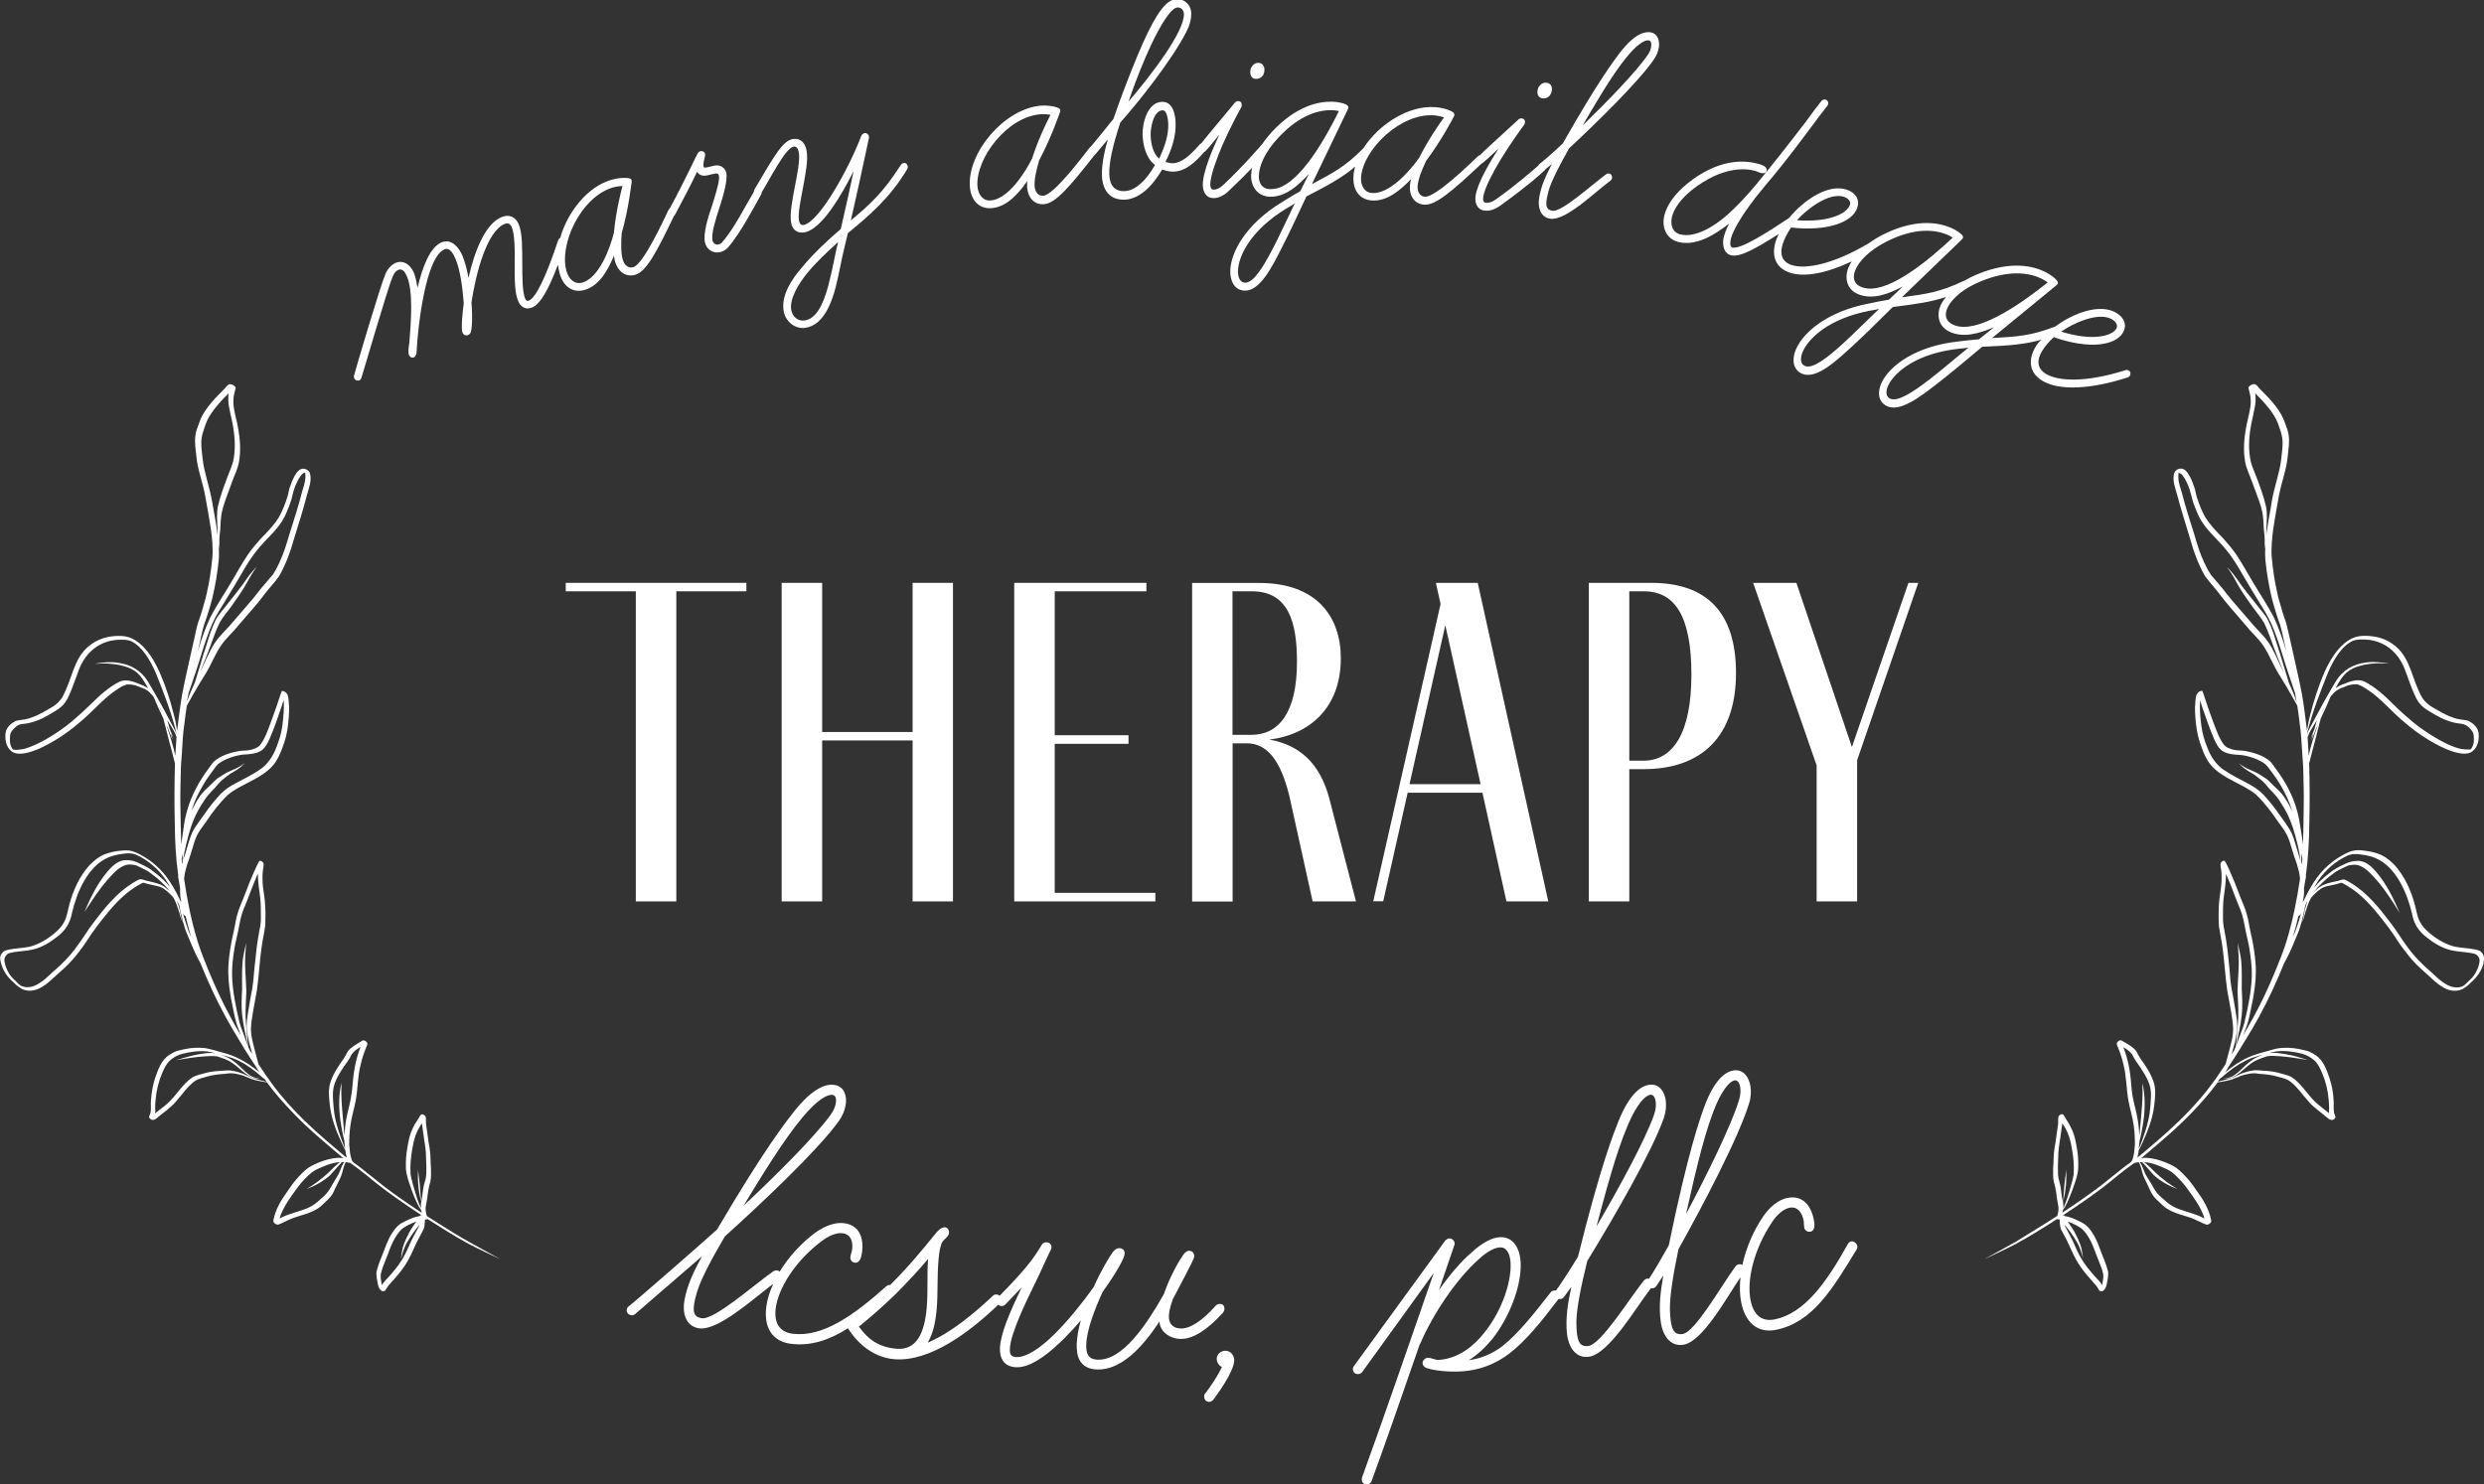
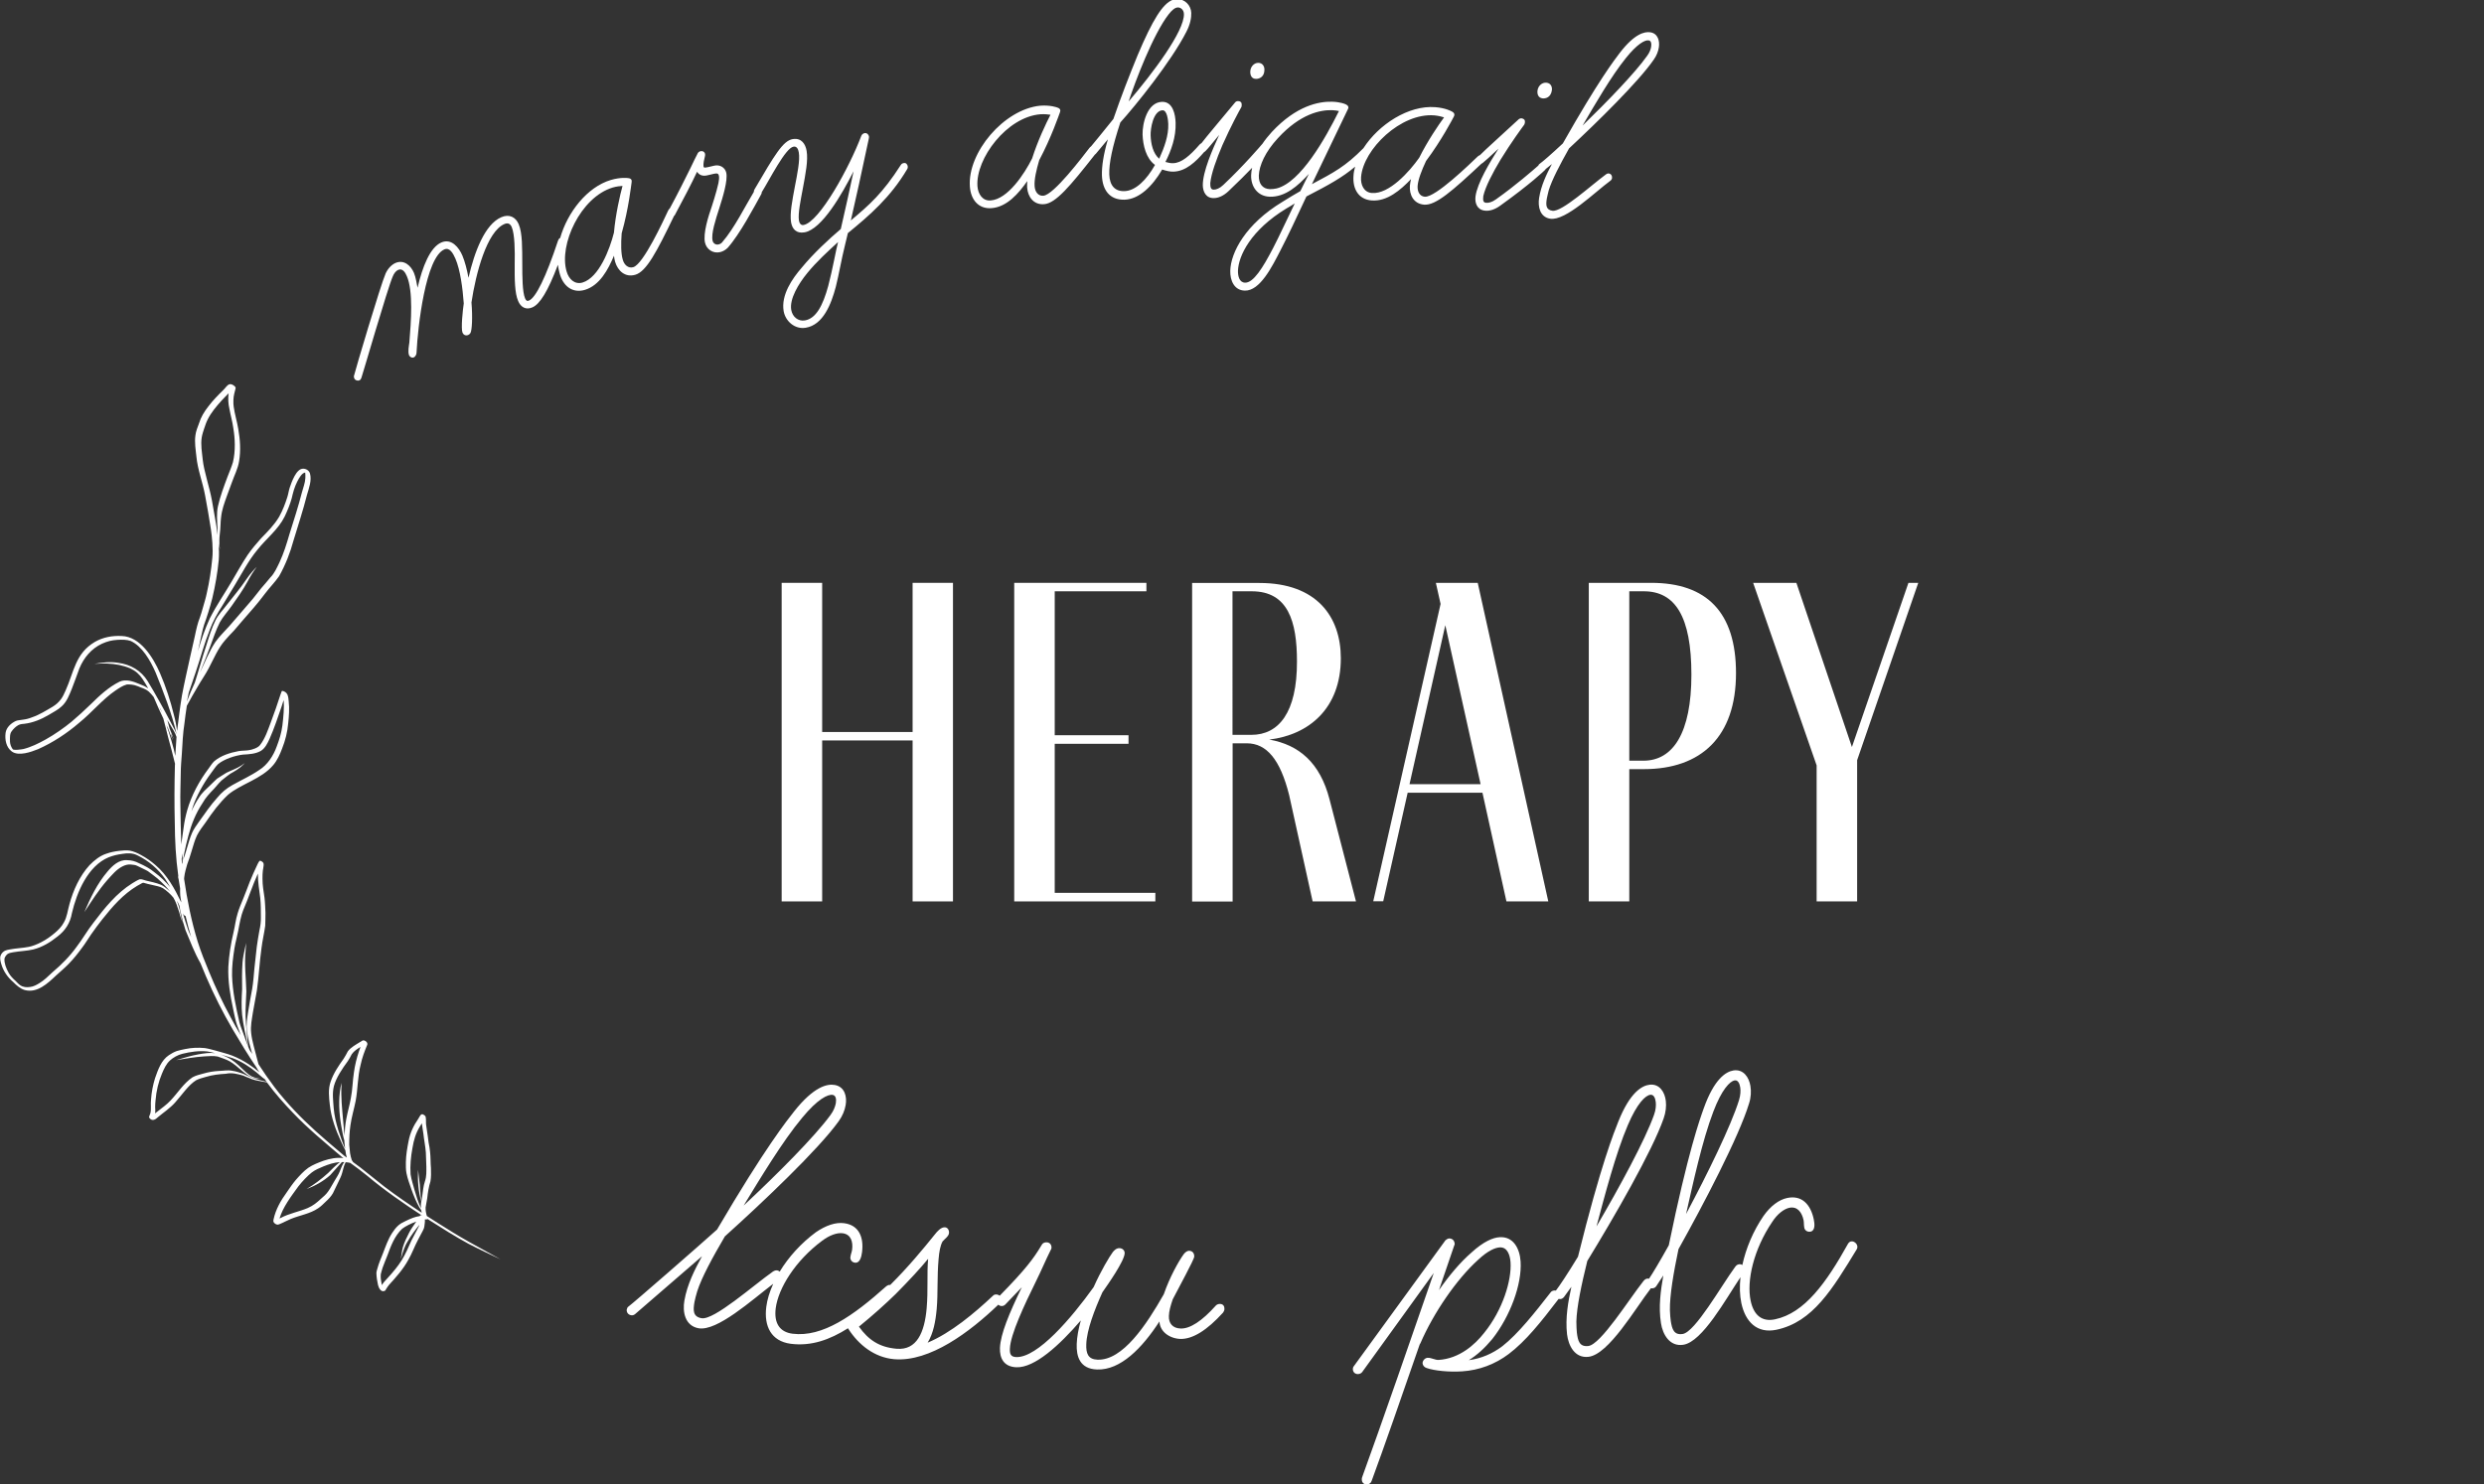
<svg xmlns="http://www.w3.org/2000/svg" version="1.1" id="Layer_1" x="0px" y="0px" viewBox="0 0 1999.5 1195.1" style="enable-background:new 0 0 1999.5 1195.1;" xml:space="preserve">
  <rect x="0" y="0" width="1999.5" height="1195.1" fill="#333333" stroke="none" />
  <style type="text/css">
	.st0{fill:#FFFFFF;}
</style>
  <g>
-     <polygon class="st0" points="511.8,725.8 544.4,725.8 544.4,476.1 600.8,476.1 600.8,469.3 455.4,469.3 455.4,476.1 511.8,476.1     " />
    <polygon class="st0" points="661.8,469.3 629.2,469.3 629.2,725.8 661.8,725.8 661.8,596.2 734.6,596.2 734.6,725.8 767.1,725.8    767.1,469.3 734.6,469.3 734.6,589.4 661.8,589.4  " />
    <polygon class="st0" points="922.8,476.1 922.8,469.3 816.4,469.3 816.4,725.8 930,725.8 930,718.9 849,718.9 849,598.9    908.4,598.9 908.4,592 849,592 849,476.1  " />
    <path class="st0" d="M1070.2,643.6c-7.6-29.5-24.6-43.9-48.5-48.1c31.8-3.8,57.6-25,57.6-65.5c0-33.3-19.3-60.6-65.5-60.6h-54.2   v256.5h32.6V598.5h11.4c15.9,0,26.9,12.9,34.1,41.7l18.9,85.6h34.9L1070.2,643.6z M1007.3,591.7h-15.2V476.1h15.5   c29.2,0,36.4,24.2,36.4,56.4C1044.1,573.8,1029.3,591.7,1007.3,591.7z" />
    <path class="st0" d="M1113.4,725.8l19.7-87.5h60.2l19.3,87.5h33.7l-56.8-256.5h-33.7l3.8,17l-54.2,239.4H1113.4z M1163.4,503.4   l28.4,128h-57.2L1163.4,503.4z" />
    <path class="st0" d="M1278.9,469.3v256.5h32.6V619.3h11.7c46.2,0,74.2-26.1,74.2-77.3c0-48.9-23.5-72.7-68.2-72.7H1278.9z    M1361.5,543.2c0,47-14.8,69.3-38.6,69.3h-11.4V476.1h11.7C1348.3,476.1,1361.5,496.2,1361.5,543.2z" />
    <polygon class="st0" points="1490.7,601.5 1446,469.3 1411.2,469.3 1462.3,616.3 1462.3,725.8 1494.9,725.8 1494.9,612.1    1544.1,469.3 1536.2,469.3  " />
    <path class="st0" d="M984.5,1056.9c0.7-1,1.1-1.9,1.1-2.9c0.1-2-0.8-4-3.5-4.1c-1,0-2.3,0.2-3.3,1.2c-11.3,12.7-21,18.9-28.5,18.6   c-6.2-0.2-9.7-4-9.4-10.2c0.1-3.6,1.3-8.1,3.1-13.3c4.6-9,17.3-32.1,17.3-34.4c0.1-2.3-1.1-4.6-4.1-4.7c-1.3,0-3,0.9-4.4,2.8   c-4.1,5.7-11.2,18.3-16,32.2c-14,24.7-33.1,53.5-53.4,52.7c-7.5-0.3-9.3-4.9-9-12.5c0.4-11.5,6.6-27.6,13-41.8   c4.5-6.4,17.7-25.2,17.9-31.4c0.1-2-1.5-4-4.1-4.1c-2.6-0.1-4.3,1.8-5.4,3.1c-2.8,3.8-9.4,14.7-15.5,28.3   c-17.6,24.6-45.1,57-62.4,56.3c-4.3-0.2-5.2-2.5-5-6.7c0.4-11.5,11.8-35.6,21-54.3c4.6-9.3,7.8-17.1,11.8-25.1   c0.4-0.6,0.7-1.3,0.7-1.9c0.1-2.6-1.5-4.3-3.8-4.4c-1.6-0.1-3,0.5-3.7,1.5c-0.7,1-1,1.6-1,1.6c-5.8,9.7-12.2,18.5-33.2,39.9   c-0.6-0.5-1.4-0.9-2.4-1c-1-0.1-2.3,0.1-3,1c-15,14.1-33.8,29.9-52.6,37.8c4.6-7.5,6.4-17.2,7.3-27.3c1.1-12.7,0.2-25.3,1.5-40   c0.5-5.9,1.3-10.7,3.2-14.2c1.8-2.1,5-4.2,5.2-6.8c0.2-2-0.9-4.4-3.2-4.6c-3.3-0.3-6.6,3.7-8,5.5c-9.6,12-22.1,27-35.8,40.6   c-0.1,0.1-0.2,0.2-0.4,0.4c-0.1,0-0.1,0-0.2-0.1c-1-0.1-2,0.4-2.8,1c-26.8,24-51.5,41.3-75.5,38.3c-10.4-1.3-15.1-8.5-13.6-20.5   c2.1-16.2,15.8-38.3,37.3-54.3c5.9-4.5,12.1-6.7,16.6-6.1c6.8,0.9,8.4,7,7.6,13.2c-0.2,1.9-1.1,3.5-1.4,6.1   c-0.2,1.9,1.1,4.1,3.7,4.4c3.9,0.5,5.2-4.6,5.7-8.5c1.5-12-2.5-21.8-14.5-23.3c-6.8-0.9-14.7,1.8-22.7,7.3   c-11.9,8.8-22,20-29.1,31.7c-0.5-0.5-1.2-0.9-2-1c-1.3-0.2-2.4,0.3-3.5,1c-15.5,10.9-47.4,39.3-57.4,37.5c-7.1-1.2-6.8-6.5-5.7-13   c0.4-2.3,1.2-5.1,2.2-8.6c3.6-11.3,12.4-27.4,22.3-44.3c30.3-27.3,75.3-69.9,91.6-92.7c3-4.1,4.9-8.8,5.6-13   c1.2-6.8-0.7-14.8-8.8-16.2c-6.1-1.1-16.9,1.4-32.6,21.2c-5.5,7-23.4,29.2-62.1,95.2c-12.6,11.4-67.5,59.3-71.3,62   c-0.8,0.5-1.2,1.4-1.4,2.4c-0.3,1.9,0.9,4.2,3.5,4.6c1,0.2,2,0,3.1-0.8l54-46.7c-5.8,10.6-11.9,22.5-14.2,35.7   c-1.6,9,0.4,20.3,11.4,22.3c15,2.6,42.9-22.7,60.1-35.8c-2.9,6.4-4.9,12.8-5.6,18.7c-1.9,15.3,3.8,27.5,19.7,29.6   c16.6,2.1,31.3-3.2,46.1-12.5c0.1,0.3,0.3,0.5,0.4,0.7c8.1,12.5,20.7,22.8,36.7,24.2c28.8,2.5,61.3-22.2,83.9-43.9   c0.6,0.6,1.5,1.1,2.6,1.1c1.3,0,2-0.3,3-1.2l13.3-13.9c-10.3,21.2-17.1,37.7-17.6,48.8c-0.3,8.2,3,15.2,13.2,15.6   c14.7,0.6,34.7-17.7,51.9-37.7c-1.9,6.8-3.1,13.3-3.3,18.9c-0.4,10.1,2.5,20.1,16.3,20.6c19,0.7,36.4-17.3,50.3-38.7   c0.3,8.2,8,13.7,16.8,14.1C960.1,1078.3,971.5,1071.2,984.5,1056.9z M645.8,899.9c12.2-14.8,20.6-19,24.5-18.3   c2.6,0.5,3,3.5,2.5,6.7c-0.5,2.6-1.7,6-4.3,9.5c-12.7,17.4-42.9,47.7-69.9,72.9C611.6,949.4,629.8,919,645.8,899.9z M745.9,1053.6   c-1.7,19.2-7.9,33.8-24.2,32.4c-14-1.2-22.7-7.2-30.3-17.8c11.3-9.2,21.3-18.2,29.6-26.3c10.8-10.9,19.5-20.3,26.1-28.3   C746,1026,747.2,1038.6,745.9,1053.6z" />
-     <path class="st0" d="M986.3,1087.6c-3.6,0-6.9,2.9-6.9,6.5c0,2.9,1.9,5.6,4.2,6.6c-2.7,5.9-8.3,14.7-13.6,21.5   c-0.7,0.6-0.7,1.3-0.7,2.3c0,2,1.3,4.3,3.9,4.3c1.3,0,2.3-0.6,3.3-1.6c3-3.9,16.9-22.8,17-31.9   C993.5,1091.3,990.6,1087.6,986.3,1087.6z" />
    <path class="st0" d="M1489.9,999.6c-1,0.2-1.8,1-2.3,1.8c-17.5,31.5-35,55.9-58.8,60.9c-10.3,2.2-17.1-3.1-19.6-14.9   c-3.4-16,2.3-41.3,17.4-63.6c4-6.2,9.2-10.3,13.7-11.3c6.7-1.4,10.2,3.9,11.5,10c0.4,1.9,0.1,3.7,0.6,6.2c0.4,1.9,2.4,3.5,5,3   c3.8-0.8,3.4-6.1,2.6-9.9c-2.5-11.9-9.5-19.7-21.4-17.2c-6.7,1.4-13.4,6.5-19,14.4c-8.4,12.2-14.2,26.2-17.1,39.6   c-0.7-0.5-1.7-0.8-2.8-0.6c-1.3,0.2-2.2,1-3,2.1c-11.2,15.3-32.2,52.5-42.2,54c-7.1,1.1-8.6-4-9.6-10.4c-0.4-2.3-0.5-5.2-0.7-8.8   c-0.2-11.9,2.9-30,6.9-49.1c19.9-35.6,48.7-90.5,56.8-117.3c1.6-4.9,1.8-9.9,1.1-14.1c-1.1-6.8-5.5-13.7-13.6-12.5   c-6.1,1-15.5,6.7-24,30.6c-3,8.4-12.7,35.1-28.1,110.2c-7.3,13.1-12.8,22.3-15.9,26.9c-0.4-0.1-0.9-0.1-1.4-0.1   c-1.3,0.2-2.2,0.9-3.1,2c-11.8,14.9-34.3,51.1-44.4,52.3c-7.2,0.8-8.4-4.3-9.2-10.8c-0.3-2.3-0.3-5.2-0.4-8.9   c0.3-11.9,4.1-29.8,8.8-48.8c21.3-34.8,52.4-88.5,61.5-114.9c1.7-4.8,2.2-9.8,1.7-14c-0.8-6.8-4.9-13.9-13-13   c-6.2,0.7-15.8,6.1-25.2,29.6c-3.3,8.3-14.1,34.6-32.5,108.9c-8.5,14-14.8,23.4-17.8,27.3c-0.4-0.1-0.8-0.2-1.3-0.1   c-1,0.1-2.3,0.5-2.9,1.5c-12.7,16.3-26,33.2-38.8,43.3c-8.1,6.1-17.1,10-27.1,11.3c6.6-4,12.8-9.7,18.9-17   c14.5-18.4,24-44.2,22.8-62.5c-0.7-10.5-5.9-20.3-17-19.5c-5.2,0.3-12.9,3.5-22.5,12.3c-9,7.8-18.1,18.6-26.2,30.3l12.4-36.3   c0.3-0.3,0.3-1,0.2-1.3c-0.2-2.3-1.9-4.1-4.5-4c-1,0.1-2.2,0.8-2.9,1.5l-73.7,101.3c-0.6,0.7-0.9,1.7-0.8,2.7   c0.1,2,1.6,3.8,4.2,3.7c1.3-0.1,2.3-0.5,3.2-1.5l57.7-79.9c-14.6,42.3-43.8,126.6-57.7,164.6c-0.3,0.7-0.2,1.3-0.2,2   c0.1,2.3,1.9,3.8,4.2,3.7c1.6-0.1,3.2-1.2,3.7-2.9c9.2-24.9,24.9-69.9,38.7-109.9l0.6-1c10.5-24.3,29.1-51.5,46.4-67.1   c8.3-7.8,14.1-9.8,17.4-10c6.2-0.4,8.3,6.3,8.7,11.9c1,14.7-6.3,38.5-21.2,56.9c-7.6,9.7-20,20.7-36.6,21.8c-2.9,0.2-6-1.9-9-1.7   c-2,0.1-4.1,2.2-4,4.5c0.1,1.6,1.5,3.2,3.2,3.7c6.1,2.2,18.3,3.4,28.7,2.7c13.7-0.9,26.5-5.7,37.5-14   c13.7-10.4,25.6-25.3,40.1-44.3c0.5,0.1,1,0.1,1.5,0.1c1-0.1,1.9-0.6,2.8-1.6l6-8.3c-2.6,11.8-5,25-3.5,38.3   c1.1,9.1,6.2,19.4,17.3,18.1c16.3-1.9,37.8-39.2,50.2-55.2c0.5,0.1,1.1,0.1,1.7,0c1-0.2,1.9-0.6,2.7-1.8l5.6-8.5   c-2.1,11.9-4,25.2-1.9,38.4c1.4,9.1,7,19.1,18,17.4c15.4-2.4,34.1-36.7,46-54.4c-0.8,7.5-0.6,14.6,0.7,20.8   c3.2,15.1,12.6,24.8,28.3,21.5c29.2-6.2,45-32.6,64.6-64.8c0.5-0.8,0.6-1.8,0.4-2.8C1494.5,1001,1492.1,999.1,1489.9,999.6z    M1379.1,895.2c6.8-18,13.4-24.6,17.2-25.3c2.6-0.4,4,2.4,4.5,5.6c0.4,2.6,0.3,6.2-1,10.4c-6.4,20.6-25.2,59-42.6,91.6   C1362.7,953.2,1370.2,918.5,1379.1,895.2z M1310.3,906c7.5-17.7,14.3-24.1,18.2-24.5c2.6-0.3,3.9,2.5,4.3,5.8   c0.3,2.6,0.1,6.3-1.4,10.4c-7.2,20.3-27.6,57.9-46.3,89.8C1291.6,963.2,1300.5,928.9,1310.3,906z" />
    <path class="st0" d="M470.8,233.4c11.9-3.6,18.7-16.2,23.4-27.5c0.3,2,0.5,3.5,1,5.1c2.1,6.9,7.9,12.7,16.3,10.2   c8.9-2.7,17.1-18.4,31.1-47.4c0.4-0.2,0.7-0.6,0.8-1c6.9-12.8,13.1-24.7,17.7-34.5c2.1,3.3,5.4,3.6,8.6,2.8l5.1-1.2   c2.9-0.7,3.6,0.2,3.9,1.6c0.3,1.5,0.1,3.6-0.4,6c-1.6,7.3-5.2,18.3-5.2,18.3c-2.9,8.3-7.3,22.1-5.6,29.6c1.2,5.3,6.4,9,12.2,7.6   c2.2-0.5,4.4-1.8,6.1-3.5c9.7-10.9,21.2-32.7,26.9-43c0.3-0.5,0.5-1.2,0.5-1.8c6.4-10.2,19-35.5,25.5-36.6c2.7-0.5,3.8,1.9,4.3,4.6   c1.1,6.4-1.3,17.8-3.2,27.7c-2,10.7-4.2,21.6-3,28.7c0.9,5.1,4,9.1,10.7,8c14-2.3,30.3-30.8,39.6-49.2   c-2.8,13.3-6.4,29.5-10.3,46.5c-9.5,8.1-21.9,19.5-31.5,31.2c-7.6,8.8-16.7,21.9-14.5,34.9c1.4,8.1,9,14.9,17.8,13.4   c14-2.3,20.5-19,24.2-33c2.7-10.8,4.4-21.6,7.3-33.2l2.4-10c17.5-14.3,34.4-28.9,47.8-51.6c0.4-0.6,0.5-1.3,0.4-2.1   c-0.2-1.5-1.3-3.1-3.2-2.7c-1,0.2-1.7,0.5-2.3,1.4c-14.8,23.1-25.3,32.2-40.3,44.8c4.4-19.1,8.1-36.1,14.4-65.6   c0.2-0.5,0.2-1.6,0.2-2c-0.3-1.7-1.8-3-3.5-2.7c-1.2,0.2-2.3,1.1-2.7,2.2c-9.4,25-33.7,69.6-46.6,71.8c-2,0.3-3.3-1.5-3.6-3.7   c-0.9-5.6,1.5-16.9,3.2-26c2.1-11.4,4.3-22.4,3-30c-0.9-5.4-4.1-10.7-11.2-9.5c-7.8,1.3-14.5,12.7-30.7,40.4   c-0.4,0.5-0.6,1.4-0.6,2.1c-6.8,11.2-15.6,29.2-25.5,40.6c-0.8,1-2,1.5-2.9,1.7c-1.9,0.5-4.2-0.5-4.8-3c-1.3-5.6,2.4-16.9,5.4-26.2   c2.8-8.8,7-22.3,5.6-28.6c-1-4.1-5.1-6.7-9.7-5.6l-5.1,1.2c-1.5,0.3-3.1,0.7-3.4-0.2c-0.2-0.7-0.4-3,0.7-7c0.4-1.4,0.6-2.7,0.4-3.7   c-0.3-1.2-1.6-2.4-3.8-1.9c-1,0.2-2,1.2-2.3,2.1c-1.4,2.9-3.2,6.1-5.5,11.2c-4.5,9.1-10.2,20.6-16.8,32.8c-0.4,0.2-0.7,0.7-1.2,1.5   c-3.8,8.1-20,43.3-28.1,45.7c-4,1.2-7.3-1.7-8.5-6c-1.5-5-1.5-12.8-0.9-21.2c5.7-20.1,7.7-39.3,8-41c0.1-0.5,0.1-1.3,0-1.8   c-0.4-1.2-1.5-1.6-2.9-1.7c-0.5-0.1-5.9-0.8-13.8,1.5c-19.1,5.7-34.9,26-40.8,46.7c-0.9,0.4-1.3,1.1-1.7,2.1   c-9.8,29.6-17.9,46-23.4,48.3c-1.6,0.7-2.4,0-3.2-1.9c-2.1-5-2.2-17.2-2.2-27.4c-0.1-12.9,0.2-24.9-2.9-32.2   c-2.4-5.7-7.6-8.4-14-5.6c-13.2,5.7-21.6,27.8-26.4,48.8c-1.2-6.5-2.8-12.9-4.9-17.9c-2.7-6.4-8.7-14.1-16.9-10.6   c-9.1,3.9-15.2,19.4-19.2,36.5c-0.8-3.7-1.3-8.1-2.9-12c-2.4-5.7-7.9-10.9-14.8-8c-3.2,1.4-6.2,4.5-8,8.5   c-4.1,9.3-24.6,78.5-25.3,81.8c-0.3,0.7-0.4,1.5,0.1,2.7c0.6,1.4,2.5,2.2,4.1,1.5c0.9-0.4,1.2-1,1.6-2c0.8-2,21.2-72.5,25.2-81.5   c1-2.6,2.6-4.6,4.4-5.4c3.4-1.5,5.7,1.9,7,5.1c5.2,12.1,3.4,36.4,2,53.4c-0.3,2.5-1.4,7.4-0.2,10.3c0.5,1.1,2.1,2.4,3.9,1.6   c1.1-0.5,2.2-2.5,2.1-3.9c1-21,7.3-76.5,22.4-83c4.3-1.9,7.1,3.4,8.9,7.5c3.9,9.1,5.8,23.7,6.7,36c-0.8,5.2-2.4,20.2-1,23.6   c0.7,1.6,2.5,2.7,4.6,1.8c0.7-0.3,1.3-0.8,1.8-1.6c1.2-2.2,1.8-12.4,0.8-24.6c3.5-23.4,12.4-57.1,26.5-63.1   c2.5-1.1,4.6-0.6,5.9,2.4c2.5,5.9,2.6,19.4,2.4,29.7c-0.1,12.5,0,23.5,2.8,29.9c2,4.8,6.1,7.4,11.4,5.1   c6.1-2.6,12.5-12.9,20.6-34.3c0.3,2.3,0.7,4.5,1.3,6.6C453,230.1,460.6,236.4,470.8,233.4z M666.7,230.2   c-4.4,16.1-9.9,26.3-18.8,27.8c-5.4,0.9-10-2.8-11-8.5c-1.5-8.8,5.8-20.9,12.9-29.6c7.3-9,16.7-17.6,24.8-25   C673,200.7,670.2,217,666.7,230.2z M456.1,218.6c-6.4-21.4,11.2-59.8,37.1-67.6c3.1-0.9,5.9-1.2,7.9-1.3c-2,7.3-5.6,22.9-6.9,37.6   c-3.3,13.2-12,36.2-25.3,40.2C462.6,229.3,457.9,224.8,456.1,218.6z" />
    <path class="st0" d="M798.1,167.6c12.4-0.9,21.8-11.8,28.8-21.8c-0.1,2-0.2,3.5-0.1,5.2c0.5,7.2,5,14.1,13.7,13.4   c9.3-0.7,20.8-14.4,40.9-40c0.3-0.2,0.6-0.4,0.8-0.7l9.6-11.5c-3.6,12.3-5,21.8-4.8,29c0.4,11.7,6.1,19.9,18.2,19.6   c11.7-0.4,22.3-10.6,30.3-24.3c3.3,1.1,6.3,1.8,9.2,1.7c9.8-0.3,17.7-7.8,24.6-15.8c0.4-0.2,0.7-0.4,1.1-0.8c2.7-2.8,4.2-4.8,11-13   c-5.3,11.5-13.3,29.7-13.2,40.6c0.1,5,2.4,10.4,8.8,10.3c3.7,0,7.9-1.8,11.9-5.6c7.9-7.5,14.2-13.8,19-18.8c-0.5,2-0.7,4-0.8,5.9   c-0.3,8.9,4.9,17,14.9,17.4c12.4,0.4,22.6-8.5,31.6-18.4l-6.9,13.9c-4.3,2.4-8.9,5.2-14.2,8.5c-29.9,18-41.8,40.9-42.2,55.6   c-0.2,7.9,3.2,15.8,11.7,16c12.2,0.4,22-19.4,28.6-32.2c5.8-11.2,12.7-25.7,21-43.6c18.4-9.5,28.9-15.3,39.2-24   c-0.7,2.5-1.2,5-1.3,7.4c-0.8,10.4,4,19,14.6,19.8c12.4,1,23.3-8.4,31.7-17.2c-0.4,2-0.8,3.4-0.9,5.2c-0.6,7.2,2.8,14.7,11.5,15.4   c9.3,0.7,22.6-11,46.1-33c0.3-0.1,0.6-0.3,1-0.6c3-2.4,4.8-4.2,12.7-11.5c-6.8,10.7-17.1,27.7-18.5,38.5c-0.6,4.9,1,10.6,7.4,11.4   c3.7,0.5,8.1-0.8,12.5-4c24.7-17.7,35.5-28.2,35.7-28.4c0.3-0.2,0.6-0.6,0.9-1.1l5-4c-4.3,8.1-8.7,17.2-10.3,27.3   c-1.1,6.9,0.6,15.4,8.9,16.7c12.5,2,36.3-21.7,48.5-30.6c0.6-0.4,1.2-1.3,1.3-2.1c0.2-1.5-0.5-3.3-2.4-3.7c-1-0.2-1.8,0.2-2.6,0.8   c-11.6,8.5-35.4,30.4-43,29.2c-5.4-0.8-5.3-4.8-4.5-9.8c0.3-1.7,0.9-3.9,1.5-6.5c2.6-8.6,9.1-20.9,16.4-33.9   c22.7-21.1,56.2-54,68.2-71.5c2.3-3.2,3.6-6.7,4.1-9.9c0.8-5.2-0.8-11.2-6.9-12.1c-4.7-0.7-12.8,1.3-24.5,16.5   c-4.1,5.4-17.3,22.4-45.9,73c-9.4,8.8-16.1,14.6-18.9,16.6c-0.4,0.3-0.7,0.7-0.8,1.2c-4.1,3.6-18.4,16.1-34.1,27.2   c-3.3,2.4-6.1,3-8.1,2.8c-2.5-0.3-2.4-2.5-2.1-5.5c1.7-7.5,7.5-18.6,13.8-29.1c8.4-13.7,17.5-26.1,19.2-28.4   c0.3-0.5,0.4-1.4,0.5-1.9c0.2-1.7-0.7-2.8-2.6-3.1c-1-0.1-2,0.3-2.6,0.9l-18.3,16.8c-6.3,5.7-10.5,9.7-12.7,11.9   c-0.4,0.1-0.9,0.4-1.7,1c-6.5,6.2-34.2,33.2-42.7,32.5c-4.2-0.3-6.1-4.2-5.8-8.7c0.4-5.2,3.2-12.4,6.8-20.1   c12.5-16.7,21.4-33.9,22.2-35.4c0.3-0.5,0.6-1.2,0.6-1.7c0.1-1.2-0.8-2.1-2-2.7c-0.5-0.3-5.2-2.9-13.4-3.5   c-21.5-1.7-45.5,13.9-57.8,33c-14.6,14.8-23.7,19.5-41.5,29l28.9-60.2c0.3-0.5,0.5-1.2,0.5-1.5c0-1.2-0.9-2-2.2-2.6   c-0.5-0.3-4.4-1.9-10.9-2.1c-10.9-0.3-28.9,3.3-48.5,24.3c-2.9,3.2-5.5,6.4-7.7,9.7c-0.1,0.1-0.2,0.2-0.3,0.3   c-0.2,0.3-14.7,17.3-31.1,32.7c-2.9,2.8-5.7,3.8-7.7,3.8c-2.5,0-2.8-2.2-2.8-5.2c0.7-7.7,5-19.4,9.8-30.7   c6.5-14.7,13.8-28.2,15.3-30.7c0.2-0.5,0.2-1.5,0.2-2c0-1.7-1-2.7-3-2.7c-1,0-2,0.5-2.5,1.3l-15.9,19.1c-5.5,6.5-9.1,11.1-11,13.5   c-0.5,0.2-1,0.6-1.4,1c-8.2,9.4-14.7,14.9-21.4,15.1c-2,0.1-4-0.4-6.2-1c4.7-9.3,8.6-20.1,8.2-31.6c-0.2-6.2-2-17.1-11-16.8   c-11.9,0.4-15.8,17.6-15.6,26.3c0.3,8.7,2.8,19.3,10,24.5c-6.8,12.1-15.7,20.9-24.7,21.1c-7.7,0.2-11.8-4.6-12.1-13.5   c-0.3-8.9,2.5-22.4,8.9-41.8c12.5-13.8,41.2-49.5,53.1-72.9c3.3-6.3,4.1-11.6,4-15.3c-0.2-6-5.1-11.3-11.5-11.1   c-1.2,0-2.2,0.1-3.5,0.6c-7.9,3-16.1,15.9-28.2,44.6c-6.7,16.4-13.1,32.7-19.5,51.3c-9,11.2-15.7,19.4-18,22.1   c-0.3,0.2-0.7,0.5-1.2,1.1c-5.5,7.1-28.8,38-37.2,38.6c-4.2,0.3-6.7-3.2-7-7.7c-0.4-5.2,1.3-12.8,3.7-20.9   c9.8-18.4,16-36.8,16.6-38.3c0.2-0.5,0.4-1.3,0.4-1.8c-0.1-1.2-1.1-1.9-2.4-2.3c-0.5-0.2-5.6-2.1-13.8-1.5   C808,88,778.7,123,780.7,150.2C781.4,160.6,787.5,168.4,798.1,167.6z M1024.9,199.5c-8.5,16.4-16,28.3-22.7,28.1   c-4.5-0.1-5.8-5.1-5.7-9.6c0.4-11.9,10.2-32.7,39.1-50.2c2.3-1.4,4.6-2.6,6.6-4C1036.1,176.2,1030.5,188.7,1024.9,199.5z    M1308.8,46.7c9.1-11.4,15.4-14.7,18.3-14.2c2,0.3,2.4,2.6,2,5.1c-0.3,2-1.2,4.6-3.2,7.3c-9.4,13.4-31.9,36.7-52,56.2   C1283.5,84.7,1296.9,61.4,1308.8,46.7z M1095.6,142.5c1.8-22.3,32-51.8,59-49.6c3.2,0.3,5.9,1,7.8,1.6c-4.5,6.1-13.5,19.4-20,32.5   c-7.8,11.1-24.2,29.5-38.1,28.4C1097.9,154.9,1095.1,148.9,1095.6,142.5z M1028.7,111.2c18-19.6,34.2-22.8,43.7-22.5   c2.2,0.1,4,0.4,5.4,0.7c-10.9,22-30.8,57.4-50.1,62.3c-1.8,0.4-3.5,0.6-5.5,0.6c-6-0.2-9.1-4.5-8.9-11   C1013.6,133.3,1018.4,122.3,1028.7,111.2z M926.2,109c-0.2-5.5,2.1-19.9,9.6-20.2c3.7-0.1,4.5,8.1,4.6,11c0.3,9.4-3.1,18.7-7.3,28   C928.1,123.6,926.4,115.7,926.2,109z M940.8,11.4c2.6-3.3,5.1-5.4,7.3-5.4c2-0.1,4.8,1.6,4.9,5.3c0.4,13.9-25.1,47.7-44.5,70.4   C913.7,65.9,928.1,27.7,940.8,11.4z M837.6,92c3.2-0.2,6,0.1,8,0.4c-3.5,6.7-10.4,21.2-14.8,35.2c-6.1,12.2-19.5,32.8-33.4,33.8   c-6.4,0.5-10.1-5-10.6-11.4C785.2,127.7,810.6,94,837.6,92z" />
    <path class="st0" d="M1011.2,63.5c2.5,0,6.7-1.6,6.6-7.5c0-2.7-1.6-5.4-5-5.4c-3.5,0-6.4,3.3-6.4,7.3   C1006.4,60.9,1007.7,63.6,1011.2,63.5z" />
    <path class="st0" d="M1241.6,79.2c2.5,0.3,6.8-0.7,7.6-6.6c0.3-2.7-0.8-5.6-4.3-6c-3.5-0.4-6.8,2.4-7.3,6.4   C1237.3,75.9,1238.2,78.7,1241.6,79.2z" />
-     <path class="st0" d="M1638.7,279c-5.7,9.3-6.4,20.5,5.3,27.6c13.2,8,38.4,7.1,68.7-2.7c0.7-0.2,1.3-0.7,1.7-1.3   c0.6-1.1,1-3.1-0.7-4.2c-0.9-0.5-1.8-0.8-2.6-0.4c-32,10.2-54.3,9.1-64.3,3c-7.2-4.4-7.4-11.2-3-18.4c2.5-4,5.4-7.5,9.4-11.1   c29.5,10.3,49.6,6.3,55.5-3.4c3.6-5.9,1.6-12.1-5-16.1c-13-7.9-34.3-0.3-49.6,11.1c-0.1,0-0.1,0-0.2,0c-19.9,7.5-30.1,7.9-50.4,9.1   l51.7-42.4c0.4-0.3,1-0.9,1.1-1.1c0.6-1.1,0-2.2-0.9-3.2c-0.3-0.4-3.2-3.6-9-6.5c-9.8-4.9-27.6-9.2-54.2,1.6   c-4,1.6-7.7,3.5-11.1,5.5c-0.3,0-0.5,0.1-0.7,0.2c-19.2,9.1-29.4,10.3-49.5,13.1l48.1-46.4c0.4-0.4,0.9-1,1-1.2   c0.5-1.2-0.2-2.2-1.1-3.1c-0.4-0.4-3.5-3.3-9.5-5.7c-10.1-4.1-28.3-6.9-53.9,6c-3.9,2-7.5,4.2-10.8,6.6c-0.2,0.1-0.4,0.2-0.5,0.3   c-28.9,17.1-50.9,21.1-62,17.5c-8-2.6-9.8-9.2-7.1-17.2c1.5-4.5,3.6-8.5,6.6-13c31,3.4,49.8-5,53.3-15.9c2.2-6.6-1.2-12.2-8.5-14.6   c-14.7-4.9-34.1,7.9-46.4,22.8c-16.1,10.7-38.8,25.5-45.6,23.8c-2.4-0.6-1.8-4.8-1.1-7.5c1.6-6.3,9.4-20.6,26.5-41.1   c21-24.8,30.8-39,38.2-48.6c4.7-6.2,7.6-10.4,12.5-16.5c0.4-0.4,0.9-1.3,1-1.8c0.4-1.4-0.5-3.2-2.1-3.6c-1.2-0.3-2.6,0.1-3.4,1.2   c-3.4,4.2-7.4,9.6-12.1,16.1c-11.3,14.8-26.6,34.4-40.4,51.1c-7.4,8.9-15.6,17.8-24.5,25.5c-8.6,7.5-24.3,17.8-36.6,14.6   c-6.3-1.6-8.2-7.8-6.6-14.3c1.6-6.3,6.7-13.9,16.1-21.5c23.8-18.7,42.2-17.6,50.6-15.4c1.2,0.3,3,1.3,4.9,1.8   c1.2,0.3,4,0.5,4.5-1.6c1-3.8-4.3-5.2-7.9-6.1c-10.1-2.6-30.7-4.1-56,16.3c-9.8,8-16.2,16.9-18.3,25.3c-2.4,9.1,1,19,11.1,21.6   c14.2,3.7,29.4-5.7,41-14.8c-2,3.8-3.4,7.3-4.3,10.7c-1.3,5-0.8,13.1,5.7,14.8c7,1.8,18.8-4.6,38.5-17.1c-0.9,1.9-1.7,3.7-2.3,5.5   c-3.4,10.4-1.6,21.4,11.4,25.7c11.6,3.8,29.2,0.5,49.6-9.1c-1,1.7-1.9,3.3-2.6,5c-3.4,8.3-1.3,17.7,7.9,21.4   c11.5,4.7,24.2-0.1,36-6.3l-11.3,10.7c-4.8,0.7-10.1,1.8-16.2,3.1c-34.2,6.5-53.4,23.9-58.9,37.5c-3,7.4-2.4,15.9,5.4,19.1   c11.3,4.6,27.4-10.6,38-20.2c9.4-8.5,20.9-19.7,34.8-33.6c19.3-2.4,30.9-4.1,42.8-8.1c-1.5,1.9-2.8,3.8-3.8,5.7   c-4,8-2.7,17.5,6.1,22c11.1,5.6,24.1,1.9,36.4-3.3l-12.1,9.7c-4.9,0.3-10.2,1-16.4,1.7c-34.7,3.7-55.1,19.5-61.7,32.6   c-3.6,7.1-3.7,15.6,3.8,19.4c10.9,5.5,28.1-8.4,39.5-17.1c10-7.7,22.4-17.9,37.4-30.6c21.7-0.9,33.8-1.8,47.7-5.7   C1641.3,275.2,1639.8,277.1,1638.7,279z M1700.4,257.3c1.9,1.2,5,4.2,3.1,7.4c-3.6,5.9-19,10.2-44.4,2.3   C1669,260.2,1689.4,250.6,1700.4,257.3z M1484.4,158.5c2.1,0.7,5.8,3,4.7,6.5c-2.2,6.6-16.2,14.3-42.7,12.3   C1454.5,168.5,1472.1,154.5,1484.4,158.5z M1503.2,232.3c-1.8-0.2-3.5-0.6-5.3-1.4c-5.5-2.2-6.9-7.4-4.5-13.3   c3-7.4,11.3-16,24.8-22.9c23.7-12.1,40-9.5,48.8-5.9c2.1,0.8,3.6,1.7,4.9,2.5C1554,208.1,1522.9,234.4,1503.2,232.3z M1484,276.2   c-13.6,12.4-24.9,21-31.1,18.5c-4.1-1.7-3.7-6.8-2-11c4.5-11,20.9-27.1,54.1-33.5c2.6-0.5,5.2-0.8,7.6-1.5   C1502.5,258.3,1492.9,268,1484,276.2z M1576.5,262.8c-1.8-0.3-3.4-0.9-5.2-1.8c-5.3-2.7-6.3-7.9-3.4-13.7   c3.6-7.1,12.6-15.1,26.6-20.8c24.6-10.1,40.7-6.2,49.1-2c2,1,3.4,2,4.7,2.9C1629,242.9,1596,266.5,1576.5,262.8z M1553.8,305   c-14.6,11.3-26.5,18.9-32.5,15.9c-4-2-3.1-7.1-1.1-11.1c5.4-10.6,23.1-25.4,56.6-29c2.7-0.3,5.2-0.4,7.7-0.9   C1573.7,288.7,1563.4,297.6,1553.8,305z" />
    <path class="st0" d="M352.5,984.8c-3-1.9-5.9-3.8-8.9-5.7c-0.7-2.4-1.1-4.4-1-6.9c0.3-2.5,1-4.9,1.3-7.4c0.5-4.6,1.2-9.2,2.6-13.6   c0.6-3.5,0.5-7,0.4-10.6c-0.4-4.3-0.2-8.7-0.7-13c-0.2-2.6-0.7-5.1-1.2-7.7c-0.2-1.8-1-7.8-1.5-10.8c-0.3-2.6-0.7-3.6-0.6-6.2   c0-1.3,0-2.6-0.3-3.8c-0.4-0.8-1.1-1.3-1.9-1.7c-2.1-1.1-2.9,1.9-4.1,3.6c-3.7,5.3-6.5,11.3-7.7,17.7c-1.1,5.6-2.1,11.3-2.2,17   c0,3-0.1,6,0.5,9c0.9,4.6,2.6,8.9,4.1,13.3c1.7,4.8,3.7,9.6,6.2,14.1c0.5,0.8,1,1.5,1.5,2.2c0.1,0.7,0.3,1.5,0.5,2.2   c-10.3-6.8-20.5-13.7-30.3-21.2c-6.5-5-12.7-10.3-19.2-15.3c-1.4-1-3.6-2.7-5.8-4.3c-0.2-0.4-0.5-0.9-1-1.5   c-0.6-1.8-1.1-3.7-1.4-5.6c-0.1-1.3-0.5-5.5-0.7-6.9c0-5.2,0.2-10.5,1-15.7c0.9-6.6,2.9-13,4.2-19.6c1.8-9.6,1.5-19.5,4-29.1   c1.3-6,3-10.4,5.3-16c0.6-1.7-1.1-3.3-2.7-3.6c-1.1-0.2-2,0.8-3,1.3c-3.5,2.2-7.4,4.2-9.9,7.5c-1.1,2-2.1,4.1-3.4,6   c-4.1,5.7-8.1,11.6-10.4,18.3c-2.2,6.1-1.4,12.6-0.7,18.9c1.1,10.4,4.8,20.3,9.2,29.8c1,2.3,2.1,4.5,3.3,6.7c0.2,2,0.6,4,1.2,5.9   c-0.9-0.6-1.6-1.1-2-1.4c-4.7-4-9.4-8-14-11.9c-12.2-10.5-23.9-21.5-34.3-33.7c-2.9-3.3-5.6-6.6-8.2-10.1c0,0,0,0,0,0c0,0,0,0,0,0   c-4.4-5.8-8.6-11.9-12.6-18.1c-0.4-1.2-0.7-2.5-1-3.7c-1.7-7-4.3-15.1-4.9-21.3c-0.7-5.7,0.6-11.3,1.4-16.8   c1-5.9,2.1-11.8,3.2-17.7c1.6-11.3,2.1-22.7,3.7-34c0.7-6,2.2-12,3-18c0.2-3.5,0.1-7,0.2-10.5c-0.2-4.1-0.3-8.2-0.8-12.2   c-0.8-5.6-1.6-9.6-1.6-15.3c0-2.2,0-4.3,0.3-6.5c0.2-1.3,0.5-2.7,0.6-4c0.1-0.9,0.1-2-0.7-2.7c-0.6-0.6-1.5-1.2-2.4-1.1   c-0.1,0-0.3,0.1-0.3,0.2c-0.6,0.9-1.2,1.8-1.6,2.8c-2.3,4.7-4.3,9.5-6.3,14.3c-1.7,4.3-3.2,8.6-5,12.9c-1.6,4-3.4,7.9-4.6,12.1   c-1.6,5-2.1,10.2-3.3,15.2c-2.2,9.2-3.7,18.5-4.2,27.9c-0.4,11.3,1.4,22.6,3.8,33.6c0.9,4.3,1.7,8.7,3.1,13   c1.1,2.8,2.1,5.6,3.1,8.4c-2.8-4.6-5.5-9.3-8-14.1c-6.9-12.7-12.3-24.3-17.5-36.9c-3.3-7.9-6.5-15.9-9.1-24.1   c-5.1-16.5-8.5-33.6-11-50.7c0-0.4,0-0.9,0.1-1.3c0.4-3.6,1.4-7,2.4-10.5c1-2.6,2.5-6.9,3.5-10.5c1.5-4.8,2.4-8.6,4.4-12.8   c1.9-3.7,4.5-7.1,7-10.5c5.3-7.9,11-15.6,17.9-22.1c10.2-8.7,26.9-12.6,36.4-23.9c3.3-3.9,5.4-8.6,7.2-13.4   c2.6-6.5,4.3-13.4,4.9-20.3c0.6-5.9,1.1-11.8,0.4-17.7c-0.3-2-0.1-3.2-1.1-5.6c-0.8-1.5-2.4-2.6-4-2.8c-0.2,0-0.4,0.1-0.5,0.2   c-0.3,0.9-0.6,1.8-1,2.7c-2.6,8.1-4.9,14.7-7.8,22.4c-2.4,6.3-4.5,12.9-8.6,18.2c-1.7,2.4-6.3,3.8-8.8,4.2   c-2.8,0.5-5.7,0.3-8.6,0.8c-6.9,1.3-14,3.5-19.5,8.1c-1.8,1.7-3,3.8-4.5,5.8c-7.6,10.1-13.8,21.5-17.3,33.7   c-1.3,4.6-2.3,9.4-2.9,14.1c-0.7,4.5-1.3,9-1.9,13.5c-0.4-10.8-0.5-21.8-0.7-32.3c-0.2-8.2,0.2-16.5,0.3-24.7   c0-5.4,0.5-10.9,0.9-16.3c0.5-8.2,0.8-16.3,2.1-24.4c0.5-4.7,1.2-9.3,1.9-14c2.9-5.3,5.8-10.6,8.9-15.7c2.8-4.9,6.1-9.5,8.7-14.5   c4.1-7.7,7.4-16,13.2-22.6c2.2-2.7,4.7-5.1,7.1-7.7c2.2-2.5,4.3-5,6.5-7.6c6.4-7.3,12.8-14.5,18.6-22.3c3.6-4.8,7.9-9.1,11.3-14   c5.1-9.1,8.9-18.8,11.6-28.8c3.7-12.2,7.7-24.3,10.8-36.6c1.6-5.6,4-11.5,2.4-17.4c-0.8-2.3-3.2-3.8-5.6-3.7   c-5.5,0-9.2,10.9-10.7,15.3c-0.8,2.4-1.1,5-1.9,7.5c-1.6,5.1-3.7,10.7-6.6,15.9c-3.9,6.6-9.3,12-14.6,17.4   c-3.8,4.3-7.5,8.6-10.8,13.4c-4.6,6.9-8.6,14.2-12.8,21.3c-5.8,9.9-12.4,19.4-17.6,29.7c-3.9,8.5-7,17.5-9.6,26.5   c0.4-2,0.9-3.9,1.3-5.9c1.2-5.2,2.1-10.4,3.7-15.5c2-5.3,4.9-14.6,6.6-21.3c2.4-10.2,4.2-20.5,5.2-30.9c0.3-4.3,0.2-8.6-0.1-12.9   c0.2,1,0.4,2,0.6,2.9c0.1,0.5,0.3,1,0.4,1.5c-0.4-2.5-0.5-5-0.4-7.5c0-2.8,0.5-5.6,0.7-8.4c0.3-3.1,0.2-6.1,0.6-9.2   c0.6-6.7,2.7-12.1,4.8-18c1.3-3.5,2.6-7.1,3.9-10.6c2-5.8,5-11.3,5.9-17.4c1.4-8.6,0.8-17.3-0.7-25.8c-1-6.1-2.9-12-3.7-18.1   c-0.1-0.7-0.1-1.5-0.2-2.2c0-1.1,0-2.2,0-3.2c0.1-3.2,1-6.3,1.8-9.4c0-0.9-0.8-1.6-1.5-2.1c-1-0.7-2.3-1.3-3.5-1   c-2.2,0.8-3.3,3.2-5,4.7c-4.3,4.2-8.5,8.5-12.1,13.3c-3.2,4.1-5.9,8.5-7.4,13.5c-1.2,3.2-2.5,6.3-2.9,9.7c-0.8,5.6,0.2,11.3,0.8,17   c1,10.7,5.1,20.8,7,31.3c1.7,9.1,3.3,18.2,4.7,27.4c0.8,5.6,1.9,15.8,1.1,23.1c-0.9,9.4-2.3,18.8-4.4,28c-0.8,4.1-2.1,8-3.2,12   c-0.8,2.8-1.6,5.7-2.3,7.5c-2,5-3.1,10.2-4.2,15.5c-1.3,5.8-2.6,11.6-3.9,17.3c-2.2,10-4.5,20-6.4,30.1c-1.6,9.4-2.7,18.9-3.9,28.4   c0,0.2,0,0.4,0,0.6c-0.6-4.4-1.4-8.8-2.6-13.1c-2.8-11.5-6.5-22.8-11.2-33.7c-5.4-12.4-15.8-29.5-30.9-29.9   c-7.4-0.4-15.1,1-21.6,4.8c-15.7,9.3-16.7,24-23.5,39.1c-1.1,2.4-2.2,5-3.8,7.1c-2.2,2.8-4,4.3-6.7,6c-5.3,3.1-10.5,6.4-16.3,8.4   c-3.1,1.2-4.8,1.6-7.7,2c-1.8,0.4-3.8,0.3-5.5,1c-3.9,1.8-7.7,5.2-8.3,9.6c-0.7,5.4,0.4,11.6,5,15c5.5,4,15.5,0.4,21.2-1.9   c11.9-5.3,23-12.6,32.9-21.1c10.4-8.4,19-19.1,29.5-26.2c2.7-1.8,5.6-3.8,8.8-4.7c0.4,0,1.6-0.2,1.9-0.1c1.5,0,3.2,0.3,4.6,0.6   c1.8,0.5,3.4,1.2,5.1,1.9c2.4,0.8,4.5,1.8,6.3,3.3c1.3,1.2,2.6,2.7,3.8,4.2c0.1,0.2,0.2,0.4,0.3,0.6c2.4,5.7,4.9,11.3,7.6,16.9   c1.4,5.1,2.6,10.2,3.9,15.3c1.9,7,3.8,14,5.5,21.1c0,0.4-0.1,0.8-0.1,1.2c-0.4,15.4-0.5,30.9-0.1,46.3c0.1,14.2,0.8,28.5,2.8,42.6   c-0.1,1.1-0.2,2.2-0.3,3.3c0.1-0.7,0.3-1.4,0.4-2.1c0.1,0.8,0.2,1.6,0.3,2.4c0.3,2.2,0.7,4.4,1.1,6.6c0,1.9-0.1,3.8,0.1,5.7   c0.1,1.3,0.6,3.8,0.7,4.4c0,0.4,0,0.8,0.1,1.2c-5.3-11-11.3-22.1-20.8-30.1c-3.5-3.1-7.4-5.8-11.5-8c-2.9-1.6-5.9-3-9.2-3.6   c-2.8-0.4-5.6-0.1-8.4,0.2c-3.5,0.4-7.1,1.1-10.4,2.3c-5.3,1.7-9.7,5.4-13.5,9.2c-8,8.8-13.1,20.1-16.2,31.5   c-1.5,5.3-1.9,10.1-4.4,14.5c-1.8,3.5-4.6,6.3-7.6,8.8c-3,2.5-6.5,5.1-10.6,7.2c-3.1,1.7-7.7,3.4-10.1,3.8   c-5.1,1-10.3,1.1-15.4,2.1c-1.3,0.2-2.6,0.5-3.8,1c-1.6,0.8-2.9,2.3-3.5,3.9c-0.8,2.2-0.1,4.6,0.5,6.7c1.6,5.7,5.1,10.8,9.6,14.6   c2.7,2.7,5.6,5.4,9.4,6.5c10,2.6,18.3-5.3,25-11.6c3.5-3.2,7.1-6.2,10.4-9.6c3.9-4,7.3-8.3,10.6-12.8c2.7-3.5,4.9-7.3,7.4-10.9   c2.9-4.1,5.8-8.1,8.9-12c8.3-10.5,16.9-20.3,28.1-27c1-0.6,1.9-1.1,2.9-1.6c0.7-0.4,1.3-0.9,2.2-0.9c2.4,0.7,4.8,1.3,7.2,1.8   c2.8,0.7,5.9,1.1,8.5,2.6c3.1,2.1,6.1,4.7,8.4,7.6c2,3.4,3.2,7.2,4.4,10.9c1,3.4,1.8,7,3.7,10c-0.3-0.6-0.6-1.1-0.8-1.7   c-1.1-2.9-1.4-6.1-2.2-9.2c-0.6-2.4-1.3-4.9-2.2-7.3c0.2,0.2,0.3,0.5,0.5,0.7c0.5,1,0.9,2,1.4,3c0.2,1.1,0.4,2.2,0.6,3.2   c-0.1-0.2-0.1-0.3-0.2-0.5c0.2,1.1,0.5,2.1,0.8,3.2c1,4.7,2.2,9.3,3.7,13.8c3.8,9,7.2,18.2,12.1,26.7c1.5,3.6,3,7.2,4.5,10.8   c6.3,14.7,13.5,29,21.6,42.8c6.1,10.3,12.3,20.5,19,30.4c0.7,1.4,1.5,2.7,2.4,3.9c-2.8-2.4-5.8-4.7-8.9-6.7c-4.1-2.7-8.5-5-13-6.8   c-4.4-1.7-9-2.7-13.6-4.1c-2.8-0.7-5.7-1.6-8.6-2c-5.2-0.5-10.6-0.3-15.7,0.8c-2.3,0.5-4.6,0.9-6.8,1.6c-2.2,0.8-4.4,2-6.3,3.3   c-6.3,4.2-8.8,11.8-11.2,18.6c-1.7,5.5-2.8,11.2-3.2,17c-0.5,3.7,0.3,7.4-0.5,11c0,0.1-0.1,0.3-0.1,0.4c-0.2,0.4-0.3,0.9-0.5,1.3   c-0.3,0.7-0.7,1.5-0.3,2.2c2.2,3,4.9,1.5,7-0.6c3.9-3.3,9.9-7.3,13.9-11.9c5.4-6,10.5-13.9,16.8-17.8c2.5-1.3,5.2-1.9,7.9-2.7   c5.2-1.6,10.6-2.2,16-2.5c4.8-1.1,9.6,0.2,14.1,1.5c1.5,0.8,3.1,1.3,4.6,1.9c3.5,1.7,7.4,2.3,11.2,3c1.1,0.2,2.2,0.3,3.2,0.5   c0.1,0.2,0.3,0.4,0.4,0.6c6.2,8.4,13.1,16.2,20.3,23.7c12.3,13,26.2,24.4,39.9,36c0.3,0.2,0.7,0.5,1,0.7c-5.4-0.7-10.9,0.4-16,2.1   c-4.3,1.6-8.6,3.2-12.3,5.7c-3.8,2.7-6.9,6.2-10,9.7c-2.7,3.2-5,6.6-7.4,10.1c-4.8,6.6-8.9,13.8-10.6,21.8   c-0.1,0.6-0.2,1.2-0.1,1.8c0.5,1.2,1.8,2.2,3.2,2.4c1.1,0,2.2-0.7,3.3-1.1c2.5-1.1,4.9-2.4,7.5-3.5c7.3-3,15.4-4.1,22-8.6   c2.3-1.5,4.2-3.5,6.2-5.4c2.2-2,4.2-4.1,5.7-6.7c1.5-2.8,2.7-5.9,4.2-8.7c1.2-2.6,2.6-5.1,3.3-7.9c0.7-2.3,1.1-4.7,2.1-7   c0.2-0.5,0.5-1,0.7-1.4c1.2,0.1,2.4,0.3,3.7,0.6c4.7,3.4,9.3,6.8,13.8,10.5c13.9,11.7,28.9,22,44.1,32c-0.5-0.3-1.1-0.5-1.6-0.2   c-0.2,0.2-0.3,0.3-0.4,0.5c-3.9,0.5-7.5,2.1-11,3.8c-2.1,1-4.3,2-6.1,3.6c-2.1,1.8-3.7,4-5.2,6.3c-3.3,5.1-5.2,10.8-7.4,16.5   c-1.6,4-3.3,7.9-4.4,12c-0.4,1.3-0.8,2.6-0.8,3.9c0.1,3.2,0.6,6.3,1.3,9.4c0.6,2.4,2.4,6.1,5.4,4.7c0.6-0.3,0.8-0.9,1.1-1.4   c0.7-1.1,1.4-2.2,2.2-3.2c5.7-6.3,11.5-12.7,15.6-20.2c3.1-5.3,5.1-11.1,8-16.5c1.2-2.2,2.4-4.4,3.5-6.6c0.7-1.2,1.3-2.6,1.5-4   c0.2-1.8,0.6-3.6,0.4-5.5c0,0,0-0.1,0-0.1c0.6-0.1,1.7,0.1,2.3-0.3c0.6,0.4,1.2,0.8,1.8,1.2c10.2,6.5,20.4,12.9,31,18.7   c8.5,4.4,17.1,8.4,25.8,12.5c-8.5-4.8-17.1-9.4-25.6-14.2C368.7,995,360.6,989.9,352.5,984.8z M170.6,403   c-1.9-10.6-6.5-23.8-7.4-32.8c-0.6-6-1.8-12.1-0.8-18.1c0.4-2.5,1.4-5.4,1.9-6.9c1.1-3,1.4-4.5,2.9-7.5c2.8-5.6,6.9-10.4,11.1-15.1   c1.8-2.1,3.9-3.9,5.7-5.9c-0.5,4.2-0.3,8.4,0.7,12.6c0.9,5.1,2.4,10.1,3.1,15.3c1.4,8.3,1.9,18.4-0.3,27.6c-1,3.4-2.8,7.7-4.4,11.8   c-2.9,7.8-5.9,15.7-7.7,23.8c-1.2,5.8-0.6,11.7-0.3,17.6c0,1.8,0,3.7,0.1,5.5C174.1,421.6,172.1,412.3,170.6,403z M151.9,557.8   c1.9-5.6,3.8-11.1,5.7-16.8c3.9-11.6,6.8-22.8,11.2-33.8c2.6-7,6.2-13.4,10.2-19.6c3.2-5.3,6.4-10.5,9.6-15.8   c6-9.8,11.2-20.2,18.6-29.1c7.2-9.1,16.8-16.3,22-26.9c2.2-4.7,4.2-9.5,5.6-14.5c1.2-5.2,2.2-9,4.5-13.6c1.6-3.1,3.7-6.8,6.3-7.2   c0,0.1,0.1,0.2,0.1,0.3c0.1,0.6,0.2,2.6,0.1,4.1c-0.2,4.1-1.8,7.8-2.8,11.7c-2.9,11.3-6.5,22.4-10,33.5c-2.4,8.2-4.5,15.1-8.1,22.9   c-2.1,4.2-3.9,8.6-7.3,12c-2.4,2.9-4.8,5.8-7.3,8.6c-2.3,2.9-4.5,5.8-6.8,8.6c-6.2,7.4-12.6,14.5-18.8,21.8   c-3.8,4.3-8,8.2-11.3,12.9c-5,7.5-8.2,15.9-12.1,23.9c-0.1,0.1-0.1,0.2-0.2,0.3c2.8-6.7,5.4-13.5,8-20.3c2.5-6.6,4.6-13.3,7.8-19.6   c2.6-4.7,6.4-8.8,9.5-13.2c4.5-6.4,9.1-12.8,12.8-19.6c2.2-4.2,4.7-8.2,7.5-12c-2,1.9-5.8,6.2-7.9,9.4c-5,7.4-10.8,14.3-16.3,21.3   c-3,4-6.6,7.6-8.9,12.1c-3.3,6.6-5.4,13.7-7.6,20.7c-3.3,9.9-6,19.9-9.2,29.8c-2.3,5-4.5,10.1-6.4,15.3   C151,562.7,151.4,560.2,151.9,557.8z M128,568.9c0.5,0.8,1,1.6,1.4,2.4c0.4,0.9,0.8,1.9,1.2,2.8C129.8,572.4,128.9,570.6,128,568.9   z M141.1,608.6c-0.7-3.4-1.5-6.7-2.5-10c-0.2-0.9-0.5-1.7-0.7-2.5c-1.2-4.1-2.5-8.1-3.9-12.2c0.4,0.8,0.8,1.6,1.2,2.3   c0.4,1,0.7,1.9,1.1,2.9c0.9,2.4,1.8,4.8,2.7,7.2c-0.5-1.9-1-3.8-1.4-5.7c0.8,1.5,1.6,3,2.3,4.4c-1.1-2.8-2.2-5.6-3.4-8.4   c-0.6-2.3-1.2-4.5-1.8-6.8c1.7,2.8,3.4,5.5,5,8.3c1,1.7,1.8,3.4,2.4,5.3C141.7,598.6,141.4,603.6,141.1,608.6z M142.2,591.1   c-0.4-0.9-0.8-1.8-1.2-2.7c-1.6-3.2-3.3-6.4-5-9.5c-2.2-4.1-4.3-8.2-6.6-12.2c-0.3-0.6-0.6-1.2-1-1.8c-3.1-5.5-6.2-11-9.5-16.4   c-5.3-8.6-13.8-13.5-23.7-14.8c-6.4-1.1-12.8-0.3-19.2,0.8c3.5-0.1,7-0.4,10.5-0.2c6.2,0.2,12.9,1.5,18.4,3.9   c4.3,2,7.4,4.8,9.9,8.6c1.6,2.4,3.1,4.9,4.5,7.5c-2.1-1.5-4.5-2.6-7-3.5c-4.9-2.1-10.9-4.3-16.1-1.9c-8.9,4.4-16.2,11.3-23.2,18.2   c-5,4.9-10.2,9.6-15.5,14.1c-5.6,4.6-13.5,10.2-20.7,14.2c-5.8,3.2-11.8,6.2-18.3,7.8c0.7-0.2,0,0-0.2,0c-0.4,0.1-0.8,0.1-1.3,0.2   c-1.7,0.2-3.7,0.5-5.3,0.3c0.1,0,0,0-0.2,0c-0.4-0.1-0.8-0.1-1-0.2c0,0,0,0,0,0c-0.3-0.2-0.6-0.8-1-1.4c-0.6-1.1-1.1-2.2-1.3-3.5   c-0.3-1-0.3-6.8,0.2-7.8c0.6-2.3,3.5-4.9,4.5-5.7c2.4-1.9,3.8-2.1,6.5-2.3c7.1-0.8,13.8-3.6,19.9-7.2c3.5-2.2,7.4-4,10.4-6.9   c4.2-3.8,6.1-9.2,8.2-14.3c2.1-5.3,4-10.8,6-16.2c3.7-8.9,9.8-16,18.2-19.9c4.5-2,7.8-2.8,12.4-3.1c3.6-0.2,7.4-0.3,10.7,0.9   c9.2,4.2,15.8,15.6,20.1,25.5c6.5,16.1,12.8,32.3,16.8,49.2C142.3,590.8,142.3,590.9,142.2,591.1z M86.4,708.6   c3.9-4.3,7.2-8.4,12-10.9c2.5-1.3,4.7-1.8,6.8-1.6c2.1,0.2,3.7,0.3,5.1,1c1.3,0.7,7.7,3.6,8.8,4.4c2.6,1.8,5.1,3.9,7.6,5.8   c2.1,1.8,4.1,3.8,6,5.7c1,1,2.6,2.9,4.3,5c-0.5-0.4-1-0.9-1.4-1.3c-1.9-1.6-3.8-3.3-6-4.3c-3.9-1.6-8.1-2.4-12.2-3.4   c-1.6-0.4-3.3-1.3-5-1c-2.1,0.8-4,2.1-5.9,3.2c-12.8,8-22.3,19.9-31.3,31.8c-4.9,6.2-8.7,13.1-13.5,19.3   c-5.5,7.7-12.2,14.4-19.4,20.5c-3.7,3.4-6.7,6.5-10.7,8.9c-2.3,1.4-4.7,2.7-7.4,3c-2.7,0.4-5.6,0.2-7.9-1.4   c-1.4-0.9-2.5-2.2-3.7-3.4c-2.2-2-4.3-4.1-5.7-6.7c-2-3.6-3.6-7.8-3.3-11.2c0.1-1.3,1.6-3.3,2.7-4c1.9-1,2.6-0.8,4.6-1.3   c5.2-0.9,10.6-1,15.8-2.2c7.2-1.8,13.7-5.7,19.4-10.3c6.5-4.9,10.4-11,11.8-19c3.9-16.7,12.8-37.9,29.5-44.9   c4.2-1.6,7-2.2,11.3-2.8c4-0.7,8.2-0.7,11.9,1.2c9,4.3,16.7,11,22.4,19.1c1.4,2.1,2.7,4.3,4,6.5c-3.7-4.4-7.9-8.4-12.5-11.8   c-3.8-3.2-8-5.4-12.5-7.4c-3-1.6-6.2-2.5-9.6-2.5c-6.6-0.6-12,4.5-15.9,9.2c-8.2,9.6-13.7,21.1-18.6,32.6   C73.6,725.8,79.3,716.7,86.4,708.6z M148.3,687c0.9-4.7,2.1-9.4,3.3-14c2.5-9.3,5.8-17.9,11.4-26.3c2.4-4.4,5.9-8.1,9.4-11.7   c2.8-3.1,5-6.2,8.1-8.3c1.6-1.2,3.2-2.6,4.9-3.7c3.7-2.1,7.4-4.2,10.4-7.3c0.4-0.4,0.8-0.8,1.3-1.3c-0.9,0.6-1.8,1.3-2.7,1.9   c-3.7,2.5-8.1,3.9-12.1,5.9c-2.5,1.6-5.1,3.1-7.6,4.8c-1.9,1.6-3.5,3.5-5.3,5.1c-3.3,3.2-6.9,6.2-9.2,10.1   c-2.4,3.5-4.4,7.2-6.1,11.1c0.4-1.2,0.7-2.4,1.1-3.6c2.8-8.4,8.5-18.9,14.4-26.8c2-2.5,3.6-5.4,5.9-7.6c4.9-4.1,13.8-7,20.1-7.7   c4.9-0.3,10-0.5,14.4-3c3.5-2.2,5.3-6.1,7-9.7c3.7-8.4,6.6-17.1,9.6-25.8c0.6-1.8,1.2-3.6,1.7-5.4c0.6,6.3-0.2,13.7-1,20.5   c-0.8,6.2-2.5,11.4-4.5,16.7c-2.7,7.7-7.6,15-14,19c-6.8,4.7-14.4,8.1-21.7,12.2c-4.7,2.6-8.8,6-12.2,10.2   c-5.5,6-9.9,12.7-14.7,19.3c-2,2.9-4.2,5.8-5.6,9c-1.8,4.1-2.9,8.4-4.2,12.6c-1,3.6-1.9,6.4-3.1,9.4C147.7,690.9,148,689,148.3,687   z M146.9,694.5c-0.1,0.4-0.2,0.8-0.4,1.3c-0.1-1.4-0.2-2.8-0.3-4.2c0.3-1.5,0.6-3,0.9-4.5C147,689.5,146.9,692,146.9,694.5z    M151.6,749.2c-1.6-4.6-3-9.2-4.4-13.8c0.5,1,1.1,1.9,2.2,2.2c1.3,5.7,2.8,11.4,4.5,17C153.1,752.8,152.3,751,151.6,749.2z    M200.9,845.4c-0.4-1-0.8-1.9-1.2-2.9c-0.7-7.9-1.7-15.9-2-23.9c-0.2-6.8,0.4-13.5,0.6-20.3c-0.3-10.9-1.7-21.8-0.6-32.8   c0.1-2.1,0.3-4.2,0.4-6.3c-0.3,1.6-0.7,3.1-1,4.7c-0.8,3.7-1.6,7.4-1.9,11.2c-0.5,7.1-0.4,14.2-0.3,21.4c-0.4,6.9-0.7,13.9,0,20.7   c1,8.4,2.8,16.6,4.6,24.8c-1.1-2.7-2.1-5.5-3.2-8.7c-1.1-3.3-2.6-6.5-3.5-9.9c-2.9-12.4-5.6-25-6-37.7c-0.2-7.6,0.8-15.1,2-22.6   c0.8-4.7,2.1-9.2,3-13.9c1-5.5,2.2-12,4-16.4c4.2-9.6,7.4-19.8,11.8-29.4c-0.1,6.8,1.2,13.7,1.9,19.7c0.5,5.1,0.5,10.3,0.5,15.4   c0.1,3.7-0.4,7.3-1.2,10.8c-0.8,4.3-1.5,8.6-2.1,13c-0.7,5.8-1.3,11.6-1.9,17.3c-0.5,5.6-0.9,11.1-1.8,16.6   c-1.1,6.1-2.3,12.1-3.2,18.2c-0.8,5.3-1.8,10.6-1,15.9c0.7,6.2,2.6,12.2,4.2,18.3C202.3,847.6,201.6,846.5,200.9,845.4z    M211.5,870.3c-2.5-0.6-4.4-1.1-6.7-1.8c-2.1-0.7-3.1-1.2-4.9-2c-1.4-0.6-2.8-1.2-4.1-1.9c-2.9-1-5.8-2-8.8-2.4   c-3.6-0.8-6.9,0-10.6,0.1c-4.3,0.2-8.5,0.9-12.6,2.1c-3,0.8-6.1,1.5-8.8,3c-7.2,4.8-11.8,12.5-17.7,18.7c-3.3,3.5-6.7,5.8-10.2,8.6   c-0.8,0.5-1.5,1.2-2.2,1.8c0.2-1.7,0.1-3.4,0-5.1c0-1.8,0.1-3.6,0.3-5.4c0.6-7.7,2.4-15,5.2-21.6c1.6-3.8,3.4-7.8,6.5-10.6   c2.3-2.1,6.1-4.4,9.9-5.3c6.5-1.6,13.3-2.6,20-1.9c2.1,0.3,4.2,0.8,6.3,1.4c-4.4-0.6-8.9,0.2-13.2,0.9c-6.1,1.1-12.1,2.9-18.1,4.7   c7.5-1.2,14.9-2.5,22.4-3c3.7-0.2,7.5-0.6,11,0.1c2.7,0.9,7.1,2.4,9.6,3.8c3.6,2.1,6.4,4.7,9.9,7.6c2.6,2.2,5.4,4.3,8.5,5.6   c2.1,0.8,4.4,0.7,6.7,0.7c-2.3-0.3-4.8-0.5-6.9-1.5c-1.9-0.9-3.7-2.4-5.2-3.7c-3.9-3.6-7.5-7.5-12-10.3c-3-1.8-6.3-3.2-9.7-4.2   c0.2,0.1,0.4,0.1,0.6,0.2c3.5,1,7,1.9,10.5,3.1c7.1,2.6,13.5,6.8,19.3,11.5c2.2,1.7,4.2,3.9,6.6,5.4c0.5,0.7,1,1.4,1.5,2.1   C213.5,870.7,212.4,870.5,211.5,870.3z M276.3,936.9c-1.2,2-1.9,4.2-2.8,6.3c-1.1,2.7-2.7,5.1-4.2,7.6c-1.8,2.8-3.2,5.9-5.2,8.6   c-1.6,2.3-3.7,4.1-5.8,5.9c-3.4,3.1-6.1,5.4-10.6,7.4c-7.1,3-14.9,4.3-21.8,8c-0.3,0.1-0.6,0.3-0.9,0.4c2.7-9.1,9.3-17.8,15.2-25.9   c3-3.9,7.6-8.7,10.7-11.1c2.8-2.2,6.1-3.5,9.4-4.9c4.4-1.8,8.8-3.2,13.3-3.5c-3.4,2.7-6.5,5.7-9.5,8.8c-5.3,4.8-11.1,9.2-17.3,12.9   c6.9-2.6,13.5-6.3,19-11.2c3.2-3.4,6.2-7.1,9.4-10.5c0.6,0,1.3,0,2,0C276.8,936.1,276.6,936.5,276.3,936.9z M278.7,901.2   c-0.8,4.4-1.2,8.8-1.4,13.2c-0.4-4-0.7-8-1.1-12.1c-0.8-9.5-1.9-19.1-1.3-28.6c0-0.6,0.1-1.2,0.1-1.8c-0.3,1.1-0.5,2.2-0.8,3.2   c-1.9,10.4-1.3,21.1,0.5,31.5c0.7,4,1.4,8,2.5,11.9c0,0.3,0,0.6,0,0.9c0.2,2.4,0.4,3.4,0.6,5.5c-2.2-4.9-3.8-10-5.5-15   c-1.8-5.8-3.2-11.7-3.7-17.7c-0.4-5.9-1.3-12,0.2-17.8c1.8-6.6,6.6-13.8,11.1-19.9c1.2-1.8,2.2-3.6,3.2-5.6   c1.9-2.7,4.4-4.3,7.1-5.9c-0.4,1.1-0.8,2.2-1.2,3.3c-1.9,5.6-3.3,11.3-4.1,17.1c-1.1,6.9-1.1,14-2.5,20.9   C281.4,890.1,279.7,895.6,278.7,901.2z M336.4,988.9c-1.7,3.3-3.5,6.5-5.2,9.9c-2.4,5.4-4.7,10.9-7.9,16c-3,4.8-6.7,9.2-10.5,13.4   c-1.6,1.9-3.5,3.6-4.8,5.6c-0.2,0.3-0.4,0.6-0.6,1c-0.1-0.7-0.2-1.4-0.4-2.1c-0.4-2.2-0.7-3.9-0.5-6.7c0.4-1.8,1-3.6,1.5-5.3   c0.7-2.1,2.6-6.7,3.8-9.7c2.8-7.7,5.8-15.8,11.9-21.6c2.6-2,7.1-4.3,11.4-5.8c-2,3-4.3,5.9-5.9,9.2c-1.9,3.7-3.7,7.4-4.9,11.4   c-0.8,2.8-1,5.6-1.5,8.4c0,0.3-0.3,1.4,0,0.6c1.4-4.7,2.7-9.4,5.3-13.5c2.7-4.8,6-9.2,9.5-13.5C337.3,987.1,337,988,336.4,988.9z    M339.8,963.8c-0.2,1.3-0.5,2.5-0.7,3.8c-0.6-4.6-0.8-9.3-1.2-14c-0.5-4-0.9-7.6-1.4-11.7c-0.4,8.6,0.2,17.4,2.6,25.7   c-0.2,1.2-0.4,2.4-0.3,3.6c0,0.6,0.1,1.1,0.1,1.7c-0.1-0.2-0.2-0.4-0.3-0.6c-2-4.4-3.5-9.1-4.8-13.7c-1.2-4.3-2.6-8.6-3.3-13   c-0.5-7.1,0.2-14.2,1.5-21.2c1.1-6.6,2.6-11.8,6-17.4c0.5-0.8,1-1.7,1.6-2.5c0.3,2.8,0.8,5.5,1.2,8.3c0.5,4.8,1.6,10,2,15.2   c0.2,3.8,0.2,7.6,0.4,11.4c0,3.9,0.2,7.9-1.1,11.6C340.7,955.1,340.4,959.5,339.8,963.8z" />
-     <path class="st0" d="M1999.1,769.3c-0.6-1.7-1.9-3.1-3.5-3.9c-1.2-0.5-2.5-0.7-3.8-1c-5.1-1-10.3-1.1-15.4-2.1   c-2.4-0.4-7-2.1-10.1-3.8c-4-2.1-7.6-4.6-10.6-7.2c-3-2.5-5.8-5.3-7.6-8.8c-2.5-4.5-2.9-9.2-4.4-14.5c-3.1-11.4-8.2-22.6-16.2-31.5   c-3.8-3.9-8.3-7.5-13.5-9.2c-3.4-1.2-6.9-1.9-10.4-2.3c-2.8-0.4-5.6-0.7-8.4-0.2c-3.3,0.5-6.3,2-9.2,3.6c-4.1,2.2-8,5-11.5,8   c-9.5,8-15.5,19.1-20.8,30.1c0-0.4,0.1-0.8,0.1-1.2c0.1-0.6,0.5-3.1,0.7-4.4c0.2-1.9,0.2-3.8,0.1-5.7c0.4-2.2,0.7-4.4,1.1-6.6   c0.1-0.8,0.2-1.6,0.3-2.4c0.1,0.7,0.3,1.4,0.4,2.1c-0.1-1.1-0.2-2.2-0.3-3.3c1.9-14.1,2.7-28.4,2.8-42.6   c0.4-15.4,0.3-30.9-0.1-46.3c0-0.4-0.1-0.8-0.1-1.2c1.7-7.1,3.7-14.1,5.5-21.1c1.3-5.1,2.5-10.2,3.9-15.3   c2.7-5.6,5.3-11.2,7.6-16.9c0.1-0.2,0.2-0.4,0.3-0.6c1.2-1.6,2.4-3,3.8-4.2c1.8-1.4,3.8-2.5,6.3-3.3c1.7-0.7,3.3-1.5,5.1-1.9   c1.4-0.4,3.1-0.6,4.6-0.6c0.3-0.1,1.5,0.1,1.9,0.1c3.2,0.9,6,2.9,8.8,4.7c10.5,7,19.1,17.8,29.5,26.2c9.9,8.5,21,15.8,32.9,21.1   c5.7,2.3,15.8,6,21.2,1.9c4.6-3.5,5.7-9.6,5-15c-0.6-4.4-4.4-7.8-8.3-9.6c-1.8-0.7-3.7-0.6-5.5-1c-3-0.4-4.7-0.8-7.7-2   c-5.8-2-11-5.3-16.3-8.4c-2.7-1.7-4.5-3.2-6.7-6c-1.6-2.2-2.7-4.7-3.8-7.1c-6.8-15.1-7.8-29.8-23.5-39.1   c-6.5-3.8-14.1-5.1-21.6-4.8c-15.1,0.4-25.5,17.5-30.9,29.9c-4.6,10.9-8.3,22.2-11.2,33.7c-1.2,4.3-1.9,8.7-2.6,13.1   c0-0.2,0-0.4,0-0.6c-1.2-9.5-2.3-19-3.9-28.4c-1.9-10.1-4.2-20.1-6.4-30.1c-1.3-5.8-2.6-11.6-3.9-17.3c-1.2-5.2-2.2-10.5-4.2-15.5   c-0.7-1.8-1.5-4.7-2.3-7.5c-1.2-4-2.5-7.9-3.2-12c-2.2-9.2-3.5-18.6-4.4-28c-0.8-7.3,0.4-17.6,1.1-23.1c1.4-9.2,3-18.3,4.7-27.4   c2-10.5,6-20.6,7-31.3c0.5-5.6,1.6-11.3,0.8-17c-0.5-3.4-1.7-6.5-2.9-9.7c-1.6-4.9-4.3-9.4-7.4-13.5c-3.7-4.8-7.8-9.1-12.1-13.3   c-1.7-1.5-2.7-3.9-5-4.7c-1.2-0.2-2.5,0.4-3.5,1c-0.7,0.5-1.4,1.2-1.5,2.1c0.8,3.1,1.7,6.2,1.8,9.4c0,1.1,0.1,2.2,0,3.2   c0,0.7-0.1,1.5-0.2,2.2c-0.8,6.1-2.7,12-3.7,18.1c-1.5,8.5-2.1,17.3-0.7,25.8c0.9,6.1,3.9,11.6,5.9,17.4c1.3,3.5,2.6,7.1,3.9,10.6   c2.2,6,4.3,11.3,4.8,18c0.4,3,0.3,6.1,0.6,9.2c0.3,2.8,0.7,5.6,0.7,8.4c0.1,2.5-0.1,5-0.4,7.5c0.1-0.5,0.3-1,0.4-1.5   c0.2-1,0.4-2,0.6-2.9c-0.3,4.3-0.4,8.6-0.1,12.9c1,10.4,2.8,20.7,5.2,30.9c1.7,6.7,4.6,16.1,6.6,21.3c1.6,5.1,2.5,10.4,3.7,15.5   c0.4,2,0.9,3.9,1.3,5.9c-2.6-9-5.7-17.9-9.6-26.5c-5.2-10.3-11.8-19.8-17.6-29.7c-4.2-7.1-8.3-14.4-12.8-21.3   c-3.2-4.7-7-9.1-10.8-13.4c-5.3-5.4-10.7-10.9-14.6-17.4c-2.9-5.2-5-10.8-6.6-15.9c-0.8-2.5-1-5-1.9-7.5   c-1.5-4.4-5.2-15.3-10.7-15.3c-2.4-0.1-4.8,1.4-5.6,3.7c-1.6,5.9,0.8,11.8,2.4,17.4c3.2,12.3,7.2,24.4,10.8,36.6   c2.7,10,6.5,19.8,11.6,28.8c3.5,4.9,7.7,9.2,11.3,14c5.8,7.7,12.3,15,18.6,22.3c2.2,2.5,4.3,5.1,6.5,7.6c2.4,2.6,4.9,5,7.1,7.7   c5.8,6.6,9.1,14.9,13.2,22.6c2.6,5,5.9,9.7,8.7,14.5c3.1,5.2,6,10.5,8.9,15.7c0.7,4.6,1.4,9.3,1.9,14c1.2,8.1,1.6,16.3,2.1,24.4   c0.3,5.4,0.9,10.9,0.9,16.3c0.1,8.2,0.5,16.5,0.3,24.7c-0.1,10.5-0.2,21.5-0.7,32.3c-0.5-4.5-1.1-9-1.9-13.5   c-0.7-4.8-1.6-9.5-2.9-14.1c-3.4-12.3-9.7-23.6-17.3-33.7c-1.5-2-2.7-4.1-4.5-5.8c-5.5-4.6-12.6-6.7-19.5-8.1   c-2.8-0.5-5.7-0.3-8.6-0.8c-2.5-0.4-7.1-1.9-8.8-4.2c-4.1-5.4-6.2-12-8.6-18.2c-2.9-7.7-5.2-14.3-7.8-22.4c-0.3-0.9-0.6-1.8-1-2.7   c-0.1-0.2-0.3-0.2-0.5-0.2c-1.7,0.2-3.3,1.3-4,2.8c-1,2.4-0.8,3.6-1.1,5.6c-0.7,5.9-0.2,11.8,0.4,17.7c0.7,7,2.3,13.8,4.9,20.3   c1.7,4.8,3.9,9.5,7.2,13.4c9.4,11.2,26.2,15.2,36.4,23.9c6.9,6.6,12.6,14.3,17.9,22.1c2.5,3.3,5,6.7,7,10.5c2,4.2,2.9,8.1,4.4,12.8   c1,3.5,2.5,7.8,3.5,10.5c1,3.4,2,6.9,2.4,10.5c0,0.4,0,0.9,0.1,1.3c-2.5,17.1-5.9,34.1-11,50.7c-2.6,8.2-5.8,16.2-9.1,24.1   c-5.2,12.6-10.6,24.2-17.5,36.9c-2.6,4.7-5.3,9.4-8,14.1c1-2.8,2.1-5.6,3.1-8.4c1.4-4.2,2.1-8.6,3.1-13c2.4-11,4.2-22.3,3.8-33.6   c-0.5-9.4-2-18.7-4.2-27.9c-1.2-5.1-1.7-10.2-3.3-15.2c-1.1-4.2-3-8.1-4.6-12.1c-1.7-4.3-3.2-8.6-5-12.9c-2-4.8-4-9.7-6.3-14.3   c-0.5-1-1-1.9-1.6-2.8c-0.1-0.1-0.2-0.2-0.3-0.2c-0.9-0.1-1.8,0.5-2.4,1.1c-0.7,0.7-0.7,1.8-0.7,2.7c0.1,1.4,0.4,2.7,0.6,4   c0.3,2.1,0.3,4.3,0.3,6.5c0,5.6-0.9,9.7-1.6,15.3c-0.6,4.1-0.7,8.1-0.8,12.2c0,3.5-0.1,7,0.2,10.5c0.8,6,2.2,11.9,3,18   c1.5,11.3,2.1,22.7,3.7,34c1.1,5.9,2.2,11.8,3.2,17.7c0.8,5.6,2,11.2,1.4,16.8c-0.5,6.3-3.2,14.3-4.9,21.3c-0.3,1.3-0.6,2.5-1,3.7   c-4,6.2-8.1,12.2-12.6,18.1c0,0,0,0,0,0c0,0,0,0,0,0c-2.6,3.5-5.3,6.8-8.2,10.1c-10.5,12.2-22.1,23.2-34.3,33.7   c-4.7,4-9.4,8-14,11.9c-0.4,0.3-1.1,0.8-2,1.4c0.7-1.9,1-3.9,1.2-5.9c1.2-2.2,2.3-4.4,3.3-6.7c4.3-9.5,8.1-19.4,9.2-29.8   c0.7-6.3,1.5-12.8-0.7-18.9c-2.3-6.7-6.3-12.6-10.4-18.3c-1.3-1.9-2.3-4-3.4-6c-2.5-3.4-6.4-5.4-9.9-7.5c-1-0.4-1.9-1.4-3-1.3   c-1.6,0.3-3.2,1.9-2.7,3.6c2.3,5.6,4,10.1,5.3,16c2.5,9.5,2.2,19.4,4,29.1c1.2,6.6,3.3,13,4.2,19.6c0.8,5.2,1,10.4,1,15.7   c-0.2,1.4-0.6,5.7-0.7,6.9c-0.3,1.9-0.8,3.8-1.4,5.6c-0.5,0.6-0.9,1.1-1,1.5c-2.2,1.6-4.3,3.2-5.8,4.3c-6.5,5-12.7,10.3-19.2,15.3   c-9.8,7.4-20,14.4-30.3,21.2c0.2-0.7,0.4-1.5,0.5-2.2c0.5-0.7,1-1.5,1.5-2.2c2.5-4.5,4.4-9.3,6.2-14.1c1.5-4.4,3.2-8.8,4.1-13.3   c0.6-3,0.5-6,0.5-9c-0.1-5.7-1-11.4-2.2-17c-1.3-6.4-4-12.3-7.7-17.7c-1.2-1.7-2-4.7-4.1-3.6c-0.8,0.3-1.5,0.9-1.9,1.7   c-0.3,1.2-0.3,2.5-0.3,3.8c0.1,2.6-0.2,3.6-0.6,6.2c-0.5,3.1-1.3,9.1-1.5,10.8c-0.4,2.6-1,5.1-1.2,7.7c-0.5,4.3-0.3,8.7-0.7,13   c0,3.5-0.2,7.1,0.4,10.6c1.4,4.4,2.1,9,2.6,13.6c0.3,2.5,1,4.9,1.3,7.4c0.1,2.5-0.3,4.5-1,6.9c-3,1.9-5.9,3.8-8.9,5.7   c-8.1,5.1-16.2,10.1-24.4,15.1c-8.5,4.8-17.1,9.4-25.6,14.2c8.6-4.1,17.3-8.1,25.8-12.5c10.6-5.8,20.9-12.2,31-18.7   c0.6-0.4,1.2-0.8,1.8-1.2c0.6,0.3,1.7,0.2,2.3,0.3c0,0,0,0.1,0,0.1c-0.2,1.8,0.2,3.7,0.4,5.5c0.2,1.4,0.7,2.8,1.5,4   c1.1,2.2,2.3,4.4,3.5,6.6c2.8,5.4,4.9,11.2,8,16.5c4.1,7.5,10,13.8,15.6,20.2c0.8,1,1.5,2.1,2.2,3.2c0.3,0.6,0.5,1.2,1.1,1.4   c3,1.3,4.8-2.3,5.4-4.7c0.7-3.1,1.3-6.2,1.3-9.4c0.1-1.4-0.4-2.7-0.8-3.9c-1.1-4.1-2.8-8-4.4-12c-2.1-5.6-4-11.4-7.4-16.5   c-1.4-2.3-3.1-4.6-5.2-6.3c-1.8-1.5-4-2.6-6.1-3.6c-3.5-1.7-7.2-3.3-11-3.8c-0.1-0.2-0.3-0.3-0.4-0.5c-0.5-0.2-1.1,0-1.6,0.2   c15.2-10,30.2-20.3,44.1-32c4.5-3.7,9.1-7.1,13.8-10.5c1.3-0.3,2.5-0.5,3.7-0.6c0.3,0.5,0.5,1,0.7,1.4c1,2.2,1.5,4.6,2.1,7   c0.7,2.8,2.1,5.3,3.3,7.9c1.5,2.9,2.6,5.9,4.2,8.7c1.4,2.6,3.5,4.8,5.7,6.7c2,1.9,3.9,3.9,6.2,5.4c6.6,4.5,14.7,5.6,22,8.6   c2.5,1.1,4.9,2.4,7.5,3.5c1.1,0.4,2.1,1,3.3,1.1c1.3-0.2,2.7-1.1,3.2-2.4c0.1-0.6,0-1.2-0.1-1.8c-1.7-8-5.8-15.3-10.6-21.8   c-2.4-3.4-4.7-6.9-7.4-10.1c-3.1-3.4-6.2-6.9-10-9.7c-3.8-2.6-8.1-4.2-12.3-5.7c-5.1-1.7-10.6-2.8-16-2.1c0.3-0.2,0.7-0.5,1-0.7   c13.7-11.6,27.5-23,39.9-36c7.2-7.5,14.1-15.3,20.3-23.7c0.1-0.2,0.3-0.4,0.4-0.6c1.1-0.2,2.2-0.3,3.2-0.5c3.8-0.7,7.7-1.3,11.2-3   c1.5-0.6,3.1-1.1,4.6-1.9c4.6-1.3,9.4-2.6,14.1-1.5c5.4,0.3,10.8,0.9,16,2.5c2.7,0.7,5.4,1.4,7.9,2.7c6.3,4,11.3,11.8,16.8,17.8   c4,4.5,10,8.5,13.9,11.9c2.2,2.1,4.9,3.6,7,0.6c0.4-0.7,0-1.5-0.3-2.2c-0.2-0.4-0.4-0.9-0.5-1.3c0-0.1-0.1-0.3-0.1-0.4   c-0.8-3.6,0-7.4-0.5-11c-0.3-5.8-1.4-11.5-3.2-17c-2.4-6.8-4.9-14.5-11.2-18.6c-2-1.3-4.1-2.5-6.3-3.3c-2.2-0.7-4.5-1-6.8-1.6   c-5.2-1.1-10.5-1.3-15.7-0.8c-2.9,0.3-5.8,1.2-8.6,2c-4.5,1.3-9.1,2.4-13.6,4.1c-4.6,1.8-8.9,4.1-13,6.8c-3.1,2.1-6.1,4.3-8.9,6.7   c0.9-1.2,1.7-2.6,2.4-3.9c6.6-9.9,12.8-20.2,19-30.4c8.1-13.8,15.3-28.1,21.6-42.8c1.5-3.6,3-7.2,4.5-10.8   c4.9-8.5,8.4-17.7,12.1-26.7c1.5-4.5,2.7-9.2,3.7-13.8c0.3-1.1,0.5-2.1,0.8-3.2c-0.1,0.2-0.1,0.3-0.2,0.5c0.2-1.1,0.4-2.2,0.6-3.2   c0.5-1,0.9-2,1.4-3c0.2-0.2,0.3-0.5,0.5-0.7c-0.9,2.3-1.6,4.8-2.2,7.3c-0.7,3-1.1,6.2-2.2,9.2c-0.2,0.6-0.5,1.2-0.8,1.7   c1.9-3,2.7-6.6,3.7-10c1.2-3.7,2.4-7.5,4.4-10.9c2.4-2.9,5.3-5.5,8.4-7.6c2.6-1.5,5.6-1.9,8.5-2.6c2.5-0.4,4.9-1.1,7.2-1.8   c0.8-0.1,1.5,0.5,2.2,0.9c1,0.5,2,1.1,2.9,1.6c11.2,6.6,19.8,16.5,28.1,27c3.1,3.9,6,7.9,8.9,12c2.5,3.7,4.7,7.4,7.4,10.9   c3.3,4.4,6.7,8.8,10.6,12.8c3.3,3.4,6.9,6.4,10.4,9.6c6.7,6.3,15,14.3,25,11.6c3.8-1.1,6.7-3.8,9.4-6.5c4.5-3.9,8-8.9,9.6-14.6   C1999.3,773.9,1999.9,771.5,1999.1,769.3z M1861.6,596.1c-0.3,0.8-0.5,1.7-0.7,2.5c-1,3.3-1.9,6.6-2.5,10c-0.3-5-0.6-10-0.9-15   c0.6-1.8,1.4-3.6,2.4-5.3c1.7-2.8,3.4-5.5,5-8.3c-0.6,2.2-1.2,4.5-1.8,6.8c-1.2,2.8-2.3,5.6-3.4,8.4c0.8-1.5,1.6-3,2.3-4.4   c-0.5,1.9-1,3.8-1.4,5.7c0.9-2.4,1.8-4.8,2.7-7.2c0.4-1,0.7-1.9,1.1-2.9c0.4-0.8,0.8-1.6,1.2-2.3   C1864.1,588,1862.8,592,1861.6,596.1z M1868.8,574.1c0.4-1,0.8-1.9,1.2-2.8c0.5-0.8,1-1.6,1.4-2.4   C1870.6,570.6,1869.7,572.4,1868.8,574.1z M1874,541.4c4.3-10,10.9-21.4,20.1-25.5c3.3-1.2,7.1-1.1,10.7-0.9   c4.7,0.3,7.9,1.2,12.4,3.1c8.4,3.9,14.5,11,18.2,19.9c2,5.4,3.9,10.8,6,16.2c2.1,5.1,4.1,10.5,8.2,14.3c3,2.9,6.9,4.7,10.4,6.9   c6.1,3.6,12.8,6.4,19.9,7.2c2.7,0.3,4.1,0.5,6.5,2.3c1,0.7,3.8,3.4,4.5,5.7c0.5,1,0.6,6.8,0.2,7.8c-0.2,1.2-0.7,2.4-1.3,3.5   c-0.4,0.6-0.7,1.3-1,1.4c0,0,0,0,0,0c-0.2,0.1-0.6,0.1-1,0.2c-0.2,0-0.3,0-0.2,0c-1.6,0.1-3.5-0.1-5.3-0.3   c-0.4-0.1-0.8-0.1-1.3-0.2c-0.2,0-0.9-0.2-0.2,0c-6.5-1.5-12.5-4.5-18.3-7.8c-7.2-4-15.2-9.6-20.7-14.2   c-5.3-4.5-10.6-9.2-15.5-14.1c-7-6.9-14.3-13.8-23.2-18.2c-5.2-2.3-11.2-0.2-16.1,1.9c-2.5,0.8-4.8,2-7,3.5   c1.4-2.5,2.8-5.1,4.5-7.5c2.6-3.9,5.6-6.6,9.9-8.6c5.5-2.4,12.2-3.7,18.4-3.9c3.5-0.2,7,0.2,10.5,0.2c-6.3-1-12.8-1.8-19.2-0.8   c-10,1.3-18.4,6.2-23.7,14.8c-3.3,5.4-6.4,10.9-9.5,16.4c-0.3,0.6-0.7,1.2-1,1.8c-2.2,4.1-4.4,8.1-6.6,12.2c-1.7,3.2-3.3,6.3-5,9.5   c-0.4,0.9-0.8,1.8-1.2,2.7c0-0.1,0-0.3,0-0.4C1861.2,573.7,1867.5,557.5,1874,541.4z M1824,407.8c-1.8-8.2-4.8-16-7.7-23.8   c-1.6-4.1-3.5-8.3-4.4-11.8c-2.2-9.2-1.7-19.3-0.3-27.6c0.8-5.1,2.2-10.1,3.1-15.3c1-4.1,1.2-8.4,0.7-12.6c1.9,2,3.9,3.9,5.7,5.9   c4.2,4.7,8.3,9.5,11.1,15.1c1.5,3,1.8,4.4,2.9,7.5c0.6,1.5,1.5,4.4,1.9,6.9c1,6-0.2,12.1-0.8,18.1c-0.9,9-5.5,22.1-7.4,32.8   c-1.4,9.3-3.4,18.6-4.6,27.9c0.1-1.8,0.1-3.7,0.1-5.5C1824.6,419.5,1825.2,413.6,1824,407.8z M1842.5,549.9   c-3.2-9.9-5.9-19.9-9.2-29.8c-2.3-7-4.3-14.1-7.6-20.7c-2.3-4.5-5.9-8.1-8.9-12.1c-5.6-7-11.3-13.9-16.3-21.3   c-2.1-3.2-5.9-7.5-7.9-9.4c2.8,3.8,5.4,7.8,7.5,12c3.7,6.9,8.3,13.3,12.8,19.6c3.1,4.4,6.8,8.5,9.5,13.2c3.2,6.3,5.3,13,7.8,19.6   c2.7,6.8,5.2,13.6,8,20.3c-0.1-0.1-0.1-0.2-0.2-0.3c-3.9-8-7.1-16.5-12.1-23.9c-3.3-4.7-7.5-8.7-11.3-12.9   c-6.2-7.3-12.6-14.5-18.8-21.8c-2.4-2.8-4.5-5.8-6.8-8.6c-2.5-2.9-4.9-5.7-7.3-8.6c-3.3-3.4-5.2-7.8-7.3-12   c-3.7-7.8-5.7-14.7-8.1-22.9c-3.5-11.1-7.1-22.2-10-33.5c-1-3.9-2.7-7.7-2.8-11.7c-0.1-1.5,0-3.5,0.1-4.1c0-0.1,0.1-0.2,0.1-0.3   c2.7,0.3,4.7,4.1,6.3,7.2c2.3,4.6,3.3,8.5,4.5,13.6c1.4,5,3.4,9.8,5.6,14.5c5.2,10.6,14.8,17.8,22,26.9   c7.4,8.9,12.6,19.3,18.6,29.1c3.2,5.3,6.5,10.5,9.6,15.8c4,6.2,7.6,12.7,10.2,19.6c4.4,11,7.3,22.1,11.2,33.8   c1.9,5.7,3.8,11.3,5.7,16.8c0.5,2.5,0.9,4.9,1.3,7.4C1847,560,1844.8,554.9,1842.5,549.9z M1676.7,1012.6c-0.5-2.8-0.8-5.7-1.5-8.4   c-1.2-4-3-7.8-4.9-11.4c-1.6-3.3-3.9-6.1-5.9-9.2c4.3,1.5,8.8,3.8,11.4,5.8c6.1,5.7,9.1,13.9,11.9,21.6c1.2,3,3.1,7.7,3.8,9.7   c0.5,1.8,1.2,3.5,1.5,5.3c0.2,2.8-0.1,4.5-0.5,6.7c-0.1,0.7-0.2,1.4-0.4,2.1c-0.2-0.3-0.4-0.7-0.6-1c-1.4-2.1-3.2-3.8-4.8-5.6   c-3.8-4.2-7.5-8.6-10.5-13.4c-3.2-5-5.5-10.5-7.9-16c-1.6-3.3-3.5-6.6-5.2-9.9c-0.6-0.9-0.9-1.8-1.1-2.7c3.5,4.3,6.8,8.7,9.5,13.5   c2.7,4.1,3.9,8.9,5.3,13.5C1677,1014,1676.8,1012.9,1676.7,1012.6z M1659.7,963.8c-0.5-4.3-0.9-8.6-2.1-12.8   c-1.3-3.7-1-7.8-1.1-11.6c0.2-3.8,0.2-7.6,0.4-11.4c0.3-5.3,1.5-10.4,2-15.2c0.4-2.8,0.8-5.5,1.2-8.3c0.5,0.8,1.1,1.7,1.6,2.5   c3.4,5.6,4.9,10.8,6,17.4c1.3,7,2,14.1,1.5,21.2c-0.7,4.4-2.1,8.7-3.3,13c-1.4,4.7-2.8,9.3-4.8,13.7c-0.1,0.2-0.2,0.4-0.3,0.6   c0.1-0.6,0.1-1.1,0.1-1.7c0-1.2-0.1-2.4-0.3-3.6c2.3-8.3,3-17.1,2.6-25.7c-0.5,4.1-0.9,7.7-1.4,11.7c-0.5,4.7-0.6,9.3-1.2,14   C1660.1,966.3,1659.9,965,1659.7,963.8z M1717,884.5c-1.5-6.9-1.4-14-2.5-20.9c-0.8-5.8-2.2-11.6-4.1-17.1   c-0.4-1.1-0.8-2.2-1.2-3.3c2.7,1.6,5.2,3.2,7.1,5.9c1,1.9,2,3.8,3.2,5.6c4.4,6.1,9.3,13.3,11.1,19.9c1.5,5.8,0.6,11.9,0.2,17.8   c-0.5,6-1.9,11.9-3.7,17.7c-1.7,5-3.3,10.2-5.5,15c0.1-2.1,0.3-3.1,0.6-5.5c0-0.3,0-0.6,0-0.9c1.1-3.9,1.8-7.9,2.5-11.9   c1.8-10.4,2.4-21.1,0.5-31.5c-0.2-1.1-0.5-2.2-0.8-3.2c0,0.6,0.1,1.2,0.1,1.8c0.6,9.5-0.5,19.1-1.3,28.6c-0.4,4-0.7,8.1-1.1,12.1   c-0.2-4.4-0.6-8.8-1.4-13.2C1719.8,895.6,1718.1,890.1,1717,884.5z M1724.3,935.7c3.3,3.4,6.2,7.1,9.4,10.5c5.5,5,12.1,8.6,19,11.2   c-6.2-3.7-12-8-17.3-12.9c-3-3.1-6.1-6.1-9.5-8.8c4.6,0.3,8.9,1.7,13.3,3.5c3.2,1.4,6.6,2.7,9.4,4.9c3.1,2.4,7.6,7.2,10.7,11.1   c5.9,8.1,12.5,16.8,15.2,25.9c-0.3-0.1-0.6-0.3-0.9-0.4c-6.9-3.7-14.7-5-21.8-8c-4.5-2-7.2-4.2-10.6-7.4c-2.1-1.8-4.2-3.6-5.8-5.9   c-1.9-2.7-3.3-5.8-5.2-8.6c-1.5-2.5-3.2-4.9-4.2-7.6c-0.9-2.1-1.6-4.3-2.8-6.3c-0.3-0.4-0.5-0.8-0.8-1.2   C1723,935.7,1723.7,935.7,1724.3,935.7z M1793.2,863.4c5.9-4.7,12.3-8.8,19.3-11.5c3.5-1.2,7-2.1,10.5-3.1c0.2-0.1,0.4-0.1,0.6-0.2   c-3.4,1-6.7,2.4-9.7,4.2c-4.5,2.8-8.1,6.7-12,10.3c-1.6,1.2-3.3,2.7-5.2,3.7c-2.2,1-4.6,1.2-6.9,1.5c2.2,0,4.5,0.1,6.7-0.7   c3.2-1.3,6-3.4,8.5-5.6c3.5-2.9,6.2-5.5,9.9-7.6c2.6-1.4,6.9-2.9,9.6-3.8c3.4-0.8,7.2-0.3,11-0.1c7.5,0.5,15,1.8,22.4,3   c-5.9-1.8-11.9-3.7-18.1-4.7c-4.4-0.7-8.8-1.5-13.2-0.9c2.1-0.6,4.2-1.1,6.3-1.4c6.7-0.7,13.5,0.3,20,1.9c3.7,0.9,7.6,3.3,9.9,5.3   c3.1,2.8,4.9,6.8,6.5,10.6c2.8,6.5,4.6,13.9,5.2,21.6c0.1,1.8,0.3,3.6,0.3,5.4c0,1.7-0.2,3.4,0,5.1c-0.7-0.6-1.5-1.3-2.2-1.8   c-3.5-2.8-6.8-5.1-10.2-8.6c-5.9-6.2-10.5-13.9-17.7-18.7c-2.7-1.5-5.8-2.1-8.8-3c-4.1-1.2-8.3-1.9-12.6-2.1   c-3.6-0.1-6.9-0.9-10.6-0.1c-3,0.4-5.9,1.4-8.8,2.4c-1.3,0.7-2.7,1.3-4.1,1.9c-1.8,0.9-2.8,1.4-4.9,2c-2.3,0.7-4.2,1.2-6.7,1.8   c-1,0.2-2,0.4-3,0.7c0.5-0.7,1-1.4,1.5-2.1C1789,867.3,1790.9,865.1,1793.2,863.4z M1799.9,842.1c1.8-8.2,3.7-16.4,4.6-24.8   c0.7-6.9,0.4-13.8,0-20.7c0-7.1,0.2-14.2-0.3-21.4c-0.2-3.8-1.1-7.5-1.9-11.2c-0.3-1.6-0.7-3.2-1-4.7c0.1,2.1,0.3,4.2,0.4,6.3   c1.1,10.9-0.4,21.8-0.6,32.8c0.2,6.8,0.9,13.5,0.6,20.3c-0.3,8-1.3,15.9-2,23.9c-0.4,1-0.8,1.9-1.2,2.9c-0.7,1.1-1.4,2.2-2.1,3.3   c1.7-6,3.5-12.1,4.2-18.3c0.8-5.3-0.2-10.6-1-15.9c-0.9-6.1-2.1-12.1-3.2-18.2c-1-5.5-1.4-11.1-1.8-16.6   c-0.5-5.8-1.2-11.6-1.9-17.3c-0.5-4.3-1.3-8.6-2.1-13c-0.8-3.6-1.3-7.2-1.2-10.8c-0.1-5.1,0-10.3,0.5-15.4c0.7-6,2-12.8,1.9-19.7   c4.4,9.6,7.6,19.7,11.8,29.4c1.8,4.5,3,10.9,4,16.4c0.9,4.6,2.2,9.2,3,13.9c1.1,7.5,2.2,15,2,22.6c-0.4,12.8-3.1,25.3-6,37.7   c-0.9,3.4-2.4,6.6-3.5,9.9C1802,836.6,1801,839.4,1799.9,842.1z M1848.9,683.5c-1.3-4.2-2.4-8.6-4.2-12.6c-1.5-3.2-3.7-6.1-5.6-9   c-4.7-6.5-9.2-13.3-14.7-19.3c-3.4-4.2-7.6-7.6-12.2-10.2c-7.2-4.1-14.8-7.5-21.7-12.2c-6.4-4-11.3-11.3-14-19   c-2.1-5.3-3.7-10.5-4.5-16.7c-0.9-6.8-1.6-14.2-1-20.5c0.6,1.8,1.1,3.6,1.7,5.4c3,8.7,6,17.4,9.6,25.8c1.7,3.6,3.5,7.6,7,9.7   c4.4,2.6,9.5,2.7,14.4,3c6.4,0.7,15.2,3.6,20.1,7.7c2.3,2.2,3.9,5.1,5.9,7.6c6,7.8,11.6,18.4,14.4,26.8c0.4,1.2,0.8,2.4,1.1,3.6   c-1.6-3.9-3.6-7.6-6.1-11.1c-2.4-4-5.9-7-9.2-10.1c-1.8-1.7-3.4-3.6-5.3-5.1c-2.4-1.7-5-3.2-7.6-4.8c-4-2.1-8.4-3.4-12.1-5.9   c-0.9-0.6-1.8-1.3-2.7-1.9c0.4,0.4,0.8,0.8,1.3,1.3c3,3,6.7,5.2,10.4,7.3c1.7,1.1,3.3,2.5,4.9,3.7c3.2,2.1,5.3,5.1,8.1,8.3   c3.5,3.6,7,7.2,9.4,11.7c5.6,8.3,8.9,17,11.4,26.3c1.3,4.6,2.4,9.3,3.3,14c0.3,1.9,0.5,3.9,0.8,5.9   C1850.9,689.9,1849.9,687,1848.9,683.5z M1847.9,749.2c-0.7,1.8-1.5,3.6-2.3,5.4c1.7-5.6,3.2-11.3,4.5-17c1.1-0.4,1.7-1.2,2.2-2.2   C1851,740,1849.5,744.6,1847.9,749.2z M1852.9,695.8c-0.1-0.4-0.2-0.8-0.4-1.3c0-2.5,0-5-0.1-7.5c0.3,1.5,0.6,3,0.9,4.5   C1853.2,693,1853.1,694.4,1852.9,695.8z M1992.7,783.4c-1.4,2.6-3.5,4.7-5.7,6.7c-1.2,1.1-2.3,2.4-3.7,3.4   c-2.3,1.6-5.2,1.8-7.9,1.4c-2.7-0.3-5.2-1.6-7.4-3c-4-2.4-7-5.5-10.7-8.9c-7.2-6.1-13.9-12.8-19.4-20.5   c-4.8-6.2-8.6-13.1-13.5-19.3c-9-11.9-18.5-23.8-31.3-31.8c-1.9-1.1-3.8-2.4-5.9-3.2c-1.7-0.3-3.3,0.6-5,1   c-4.1,0.9-8.3,1.7-12.2,3.4c-2.3,1-4.2,2.6-6,4.3c-0.5,0.4-0.9,0.9-1.4,1.3c1.7-2.2,3.3-4.1,4.3-5c1.9-2,4-3.9,6-5.7   c2.5-1.9,5-4,7.6-5.8c1.1-0.8,7.5-3.7,8.8-4.4c1.4-0.7,3.1-0.8,5.1-1c2-0.2,4.3,0.2,6.8,1.6c4.7,2.5,8.1,6.5,12,10.9   c7,8,12.7,17.1,18.4,26.2c-4.9-11.5-10.4-23-18.6-32.6c-3.9-4.7-9.3-9.8-15.9-9.2c-3.4,0.1-6.6,0.9-9.6,2.5   c-4.5,2-8.8,4.2-12.5,7.4c-4.6,3.4-8.8,7.4-12.5,11.8c1.3-2.2,2.6-4.3,4-6.5c5.7-8.1,13.5-14.9,22.4-19.1c3.7-1.9,7.9-1.9,11.9-1.2   c4.3,0.6,7.1,1.1,11.3,2.8c16.7,7,25.6,28.3,29.5,44.9c1.4,8,5.3,14.1,11.8,19c5.7,4.6,12.2,8.5,19.4,10.3   c5.2,1.2,10.6,1.3,15.8,2.2c2.1,0.5,2.7,0.3,4.6,1.3c1.1,0.6,2.7,2.7,2.7,4C1996.2,775.7,1994.7,779.8,1992.7,783.4z" />
  </g>
</svg>